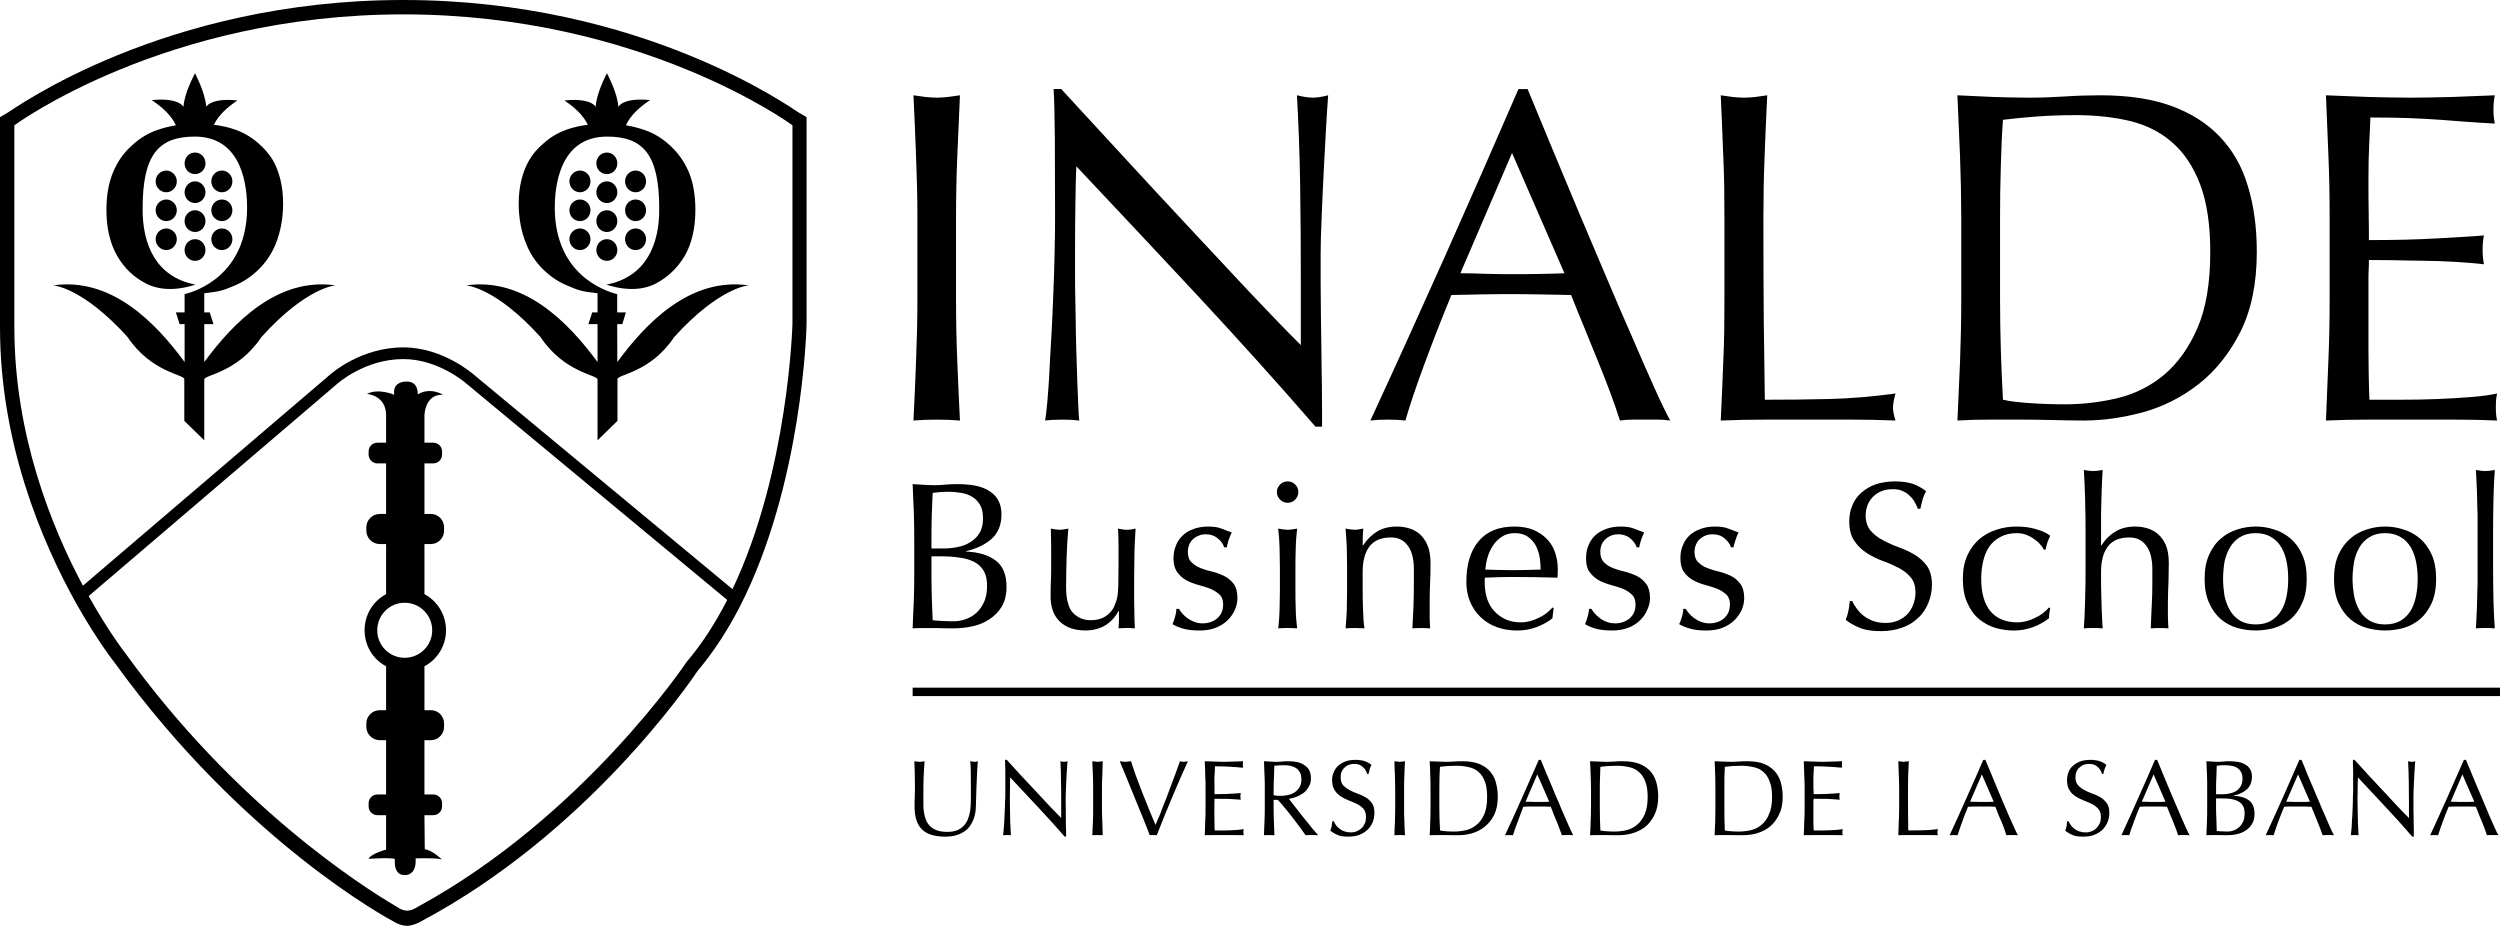
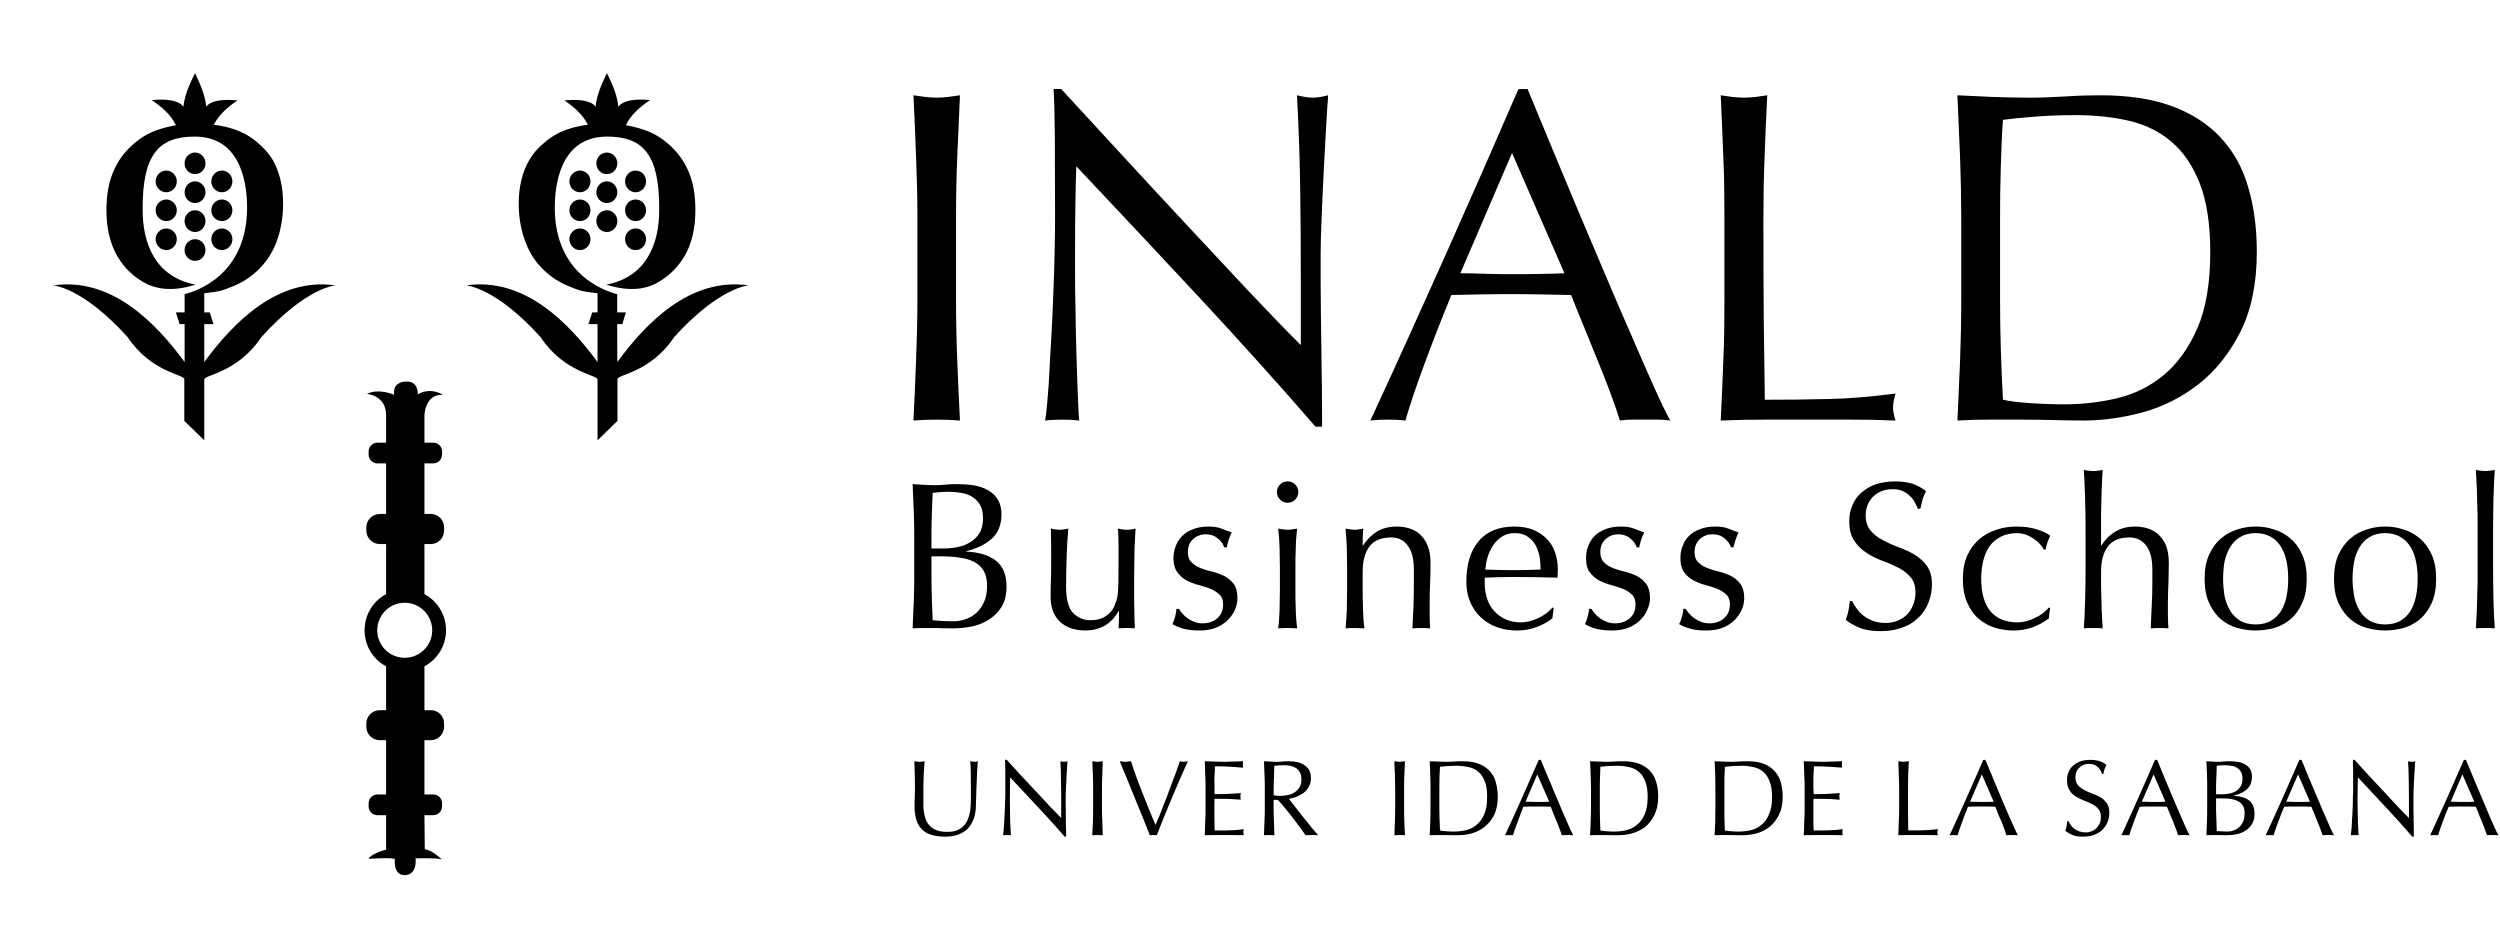
<svg xmlns="http://www.w3.org/2000/svg" version="1.1" id="Layer_1" x="0px" y="0px" width="300px" height="111.099px" viewBox="0 0 300 111.099" enable-background="new 0 0 300 111.099" xml:space="preserve">
  <g>
    <path d="M116.494,92.722c-0.016-0.665-0.021-1.132-0.072-1.374c0.109,0.021,0.192,0.034,0.269,0.037   c0.093,0.019,0.192,0.037,0.276,0.037c0.098,0,0.223-0.037,0.377-0.074c-0.024,0.311-0.04,0.654-0.082,1.069   c-0.011,0.43-0.032,0.872-0.056,1.356c-0.016,0.476-0.053,0.965-0.053,1.467c-0.016,0.505-0.032,0.994-0.048,1.481   c0,0.561-0.093,1.079-0.263,1.542c-0.168,0.457-0.401,0.835-0.702,1.169c-0.316,0.311-0.699,0.553-1.162,0.72   c-0.441,0.162-0.957,0.245-1.547,0.245c-1.289,0-2.233-0.293-2.804-0.882c-0.603-0.593-0.882-1.512-0.882-2.778   c0-0.404,0-0.758,0.026-1.074c0.011-0.308,0.024-0.643,0.024-0.968c0-0.728-0.013-1.364-0.024-1.919   c-0.021-0.564-0.026-1.034-0.053-1.427c0.103,0.021,0.207,0.034,0.348,0.037c0.114,0.019,0.223,0.037,0.332,0.037   c0.088,0,0.181-0.019,0.279-0.037c0.09-0.003,0.178-0.016,0.276-0.037c-0.016,0.186-0.032,0.433-0.056,0.742   c-0.005,0.3-0.032,0.651-0.058,1.031c0,0.407-0.026,0.816-0.032,1.276v1.38v0.92c0.005,0.314,0.032,0.614,0.09,0.912   c0.056,0.308,0.144,0.582,0.252,0.85c0.114,0.274,0.287,0.508,0.505,0.718c0.207,0.194,0.476,0.359,0.814,0.476   c0.314,0.109,0.723,0.173,1.215,0.173c0.468,0,0.864-0.074,1.191-0.202c0.322-0.151,0.585-0.314,0.787-0.545   c0.21-0.228,0.37-0.484,0.484-0.771c0.114-0.306,0.207-0.606,0.26-0.917c0.045-0.327,0.072-0.648,0.088-0.957   c0-0.319,0.016-0.614,0.016-0.885C116.51,94.331,116.494,93.387,116.494,92.722" />
    <path d="M124.577,96.873c-1.116-1.201-2.249-2.398-3.36-3.591c0,0.258-0.011,0.572-0.016,0.978   c-0.008,0.407-0.019,0.946-0.019,1.653c0,0.181,0,0.396,0.011,0.665c0.008,0.26,0.008,0.553,0.013,0.848   c0,0.295,0.011,0.59,0.011,0.888c0,0.306,0.021,0.569,0.037,0.843c0.011,0.247,0.016,0.478,0.032,0.672   c0,0.199,0.021,0.324,0.021,0.393c-0.157-0.003-0.293-0.013-0.447-0.013c-0.183,0-0.353,0.011-0.494,0.013   c0.027-0.072,0.032-0.237,0.061-0.481c0.027-0.228,0.043-0.502,0.064-0.827c0.011-0.327,0.037-0.672,0.056-1.047   c0.016-0.383,0.043-0.755,0.048-1.138c0.011-0.385,0.011-0.752,0.043-1.116v-0.975v-2.118c0-0.601-0.032-1.05-0.032-1.34h0.207   c0.529,0.577,1.068,1.169,1.672,1.837c0.601,0.641,1.204,1.289,1.797,1.916c0.579,0.633,1.151,1.233,1.672,1.797   c0.545,0.564,1.005,1.05,1.39,1.433V96.4c0-0.896,0-1.767-0.026-2.629c0-0.864-0.027-1.656-0.067-2.421   c0.17,0.037,0.311,0.072,0.43,0.072c0.114,0,0.228-0.034,0.42-0.072c-0.021,0.183-0.04,0.481-0.061,0.853   c-0.016,0.385-0.053,0.766-0.074,1.217c0,0.423-0.034,0.853-0.056,1.273c-0.011,0.401-0.027,0.739-0.027,0.989v0.771   c0,0.287,0,0.598,0.016,0.914v0.973c0.011,0.311,0.011,0.611,0.011,0.898c0.021,0.274,0.021,0.523,0.021,0.731v0.425h-0.173   C126.767,99.249,125.699,98.069,124.577,96.873" />
    <path d="M131.15,93.023c-0.021-0.553-0.056-1.106-0.077-1.675c0.114,0.021,0.228,0.034,0.322,0.037   c0.098,0.019,0.197,0.034,0.3,0.034c0.12,0,0.213-0.016,0.306-0.034c0.12-0.003,0.213-0.016,0.327-0.037   c-0.005,0.569-0.045,1.121-0.05,1.675c-0.032,0.545-0.043,1.092-0.043,1.672v2.228c0,0.564,0.011,1.121,0.043,1.672   c0.005,0.561,0.045,1.098,0.05,1.627c-0.197-0.003-0.399-0.013-0.633-0.013c-0.228,0-0.436,0.011-0.622,0.013   c0.021-0.529,0.056-1.066,0.077-1.627c0.021-0.55,0.026-1.108,0.026-1.672v-2.228C131.176,94.116,131.171,93.568,131.15,93.023" />
    <path d="M137.255,98.397c-0.295-0.725-0.603-1.475-0.93-2.27c-0.322-0.787-0.648-1.592-0.986-2.43   c-0.332-0.824-0.675-1.608-0.97-2.347c0.114,0.019,0.228,0.032,0.332,0.034c0.12,0.019,0.25,0.037,0.322,0.037   c0.109,0,0.234-0.019,0.348-0.037c0.098-0.003,0.207-0.016,0.353-0.034c0.175,0.566,0.383,1.169,0.601,1.786   c0.234,0.624,0.489,1.26,0.728,1.916c0.255,0.63,0.518,1.292,0.784,1.962c0.274,0.656,0.54,1.326,0.824,1.969   c0.146-0.348,0.322-0.744,0.51-1.186c0.154-0.433,0.353-0.877,0.518-1.356c0.218-0.465,0.375-0.941,0.555-1.425   c0.192-0.484,0.359-0.965,0.524-1.406c0.168-0.444,0.338-0.872,0.468-1.263c0.125-0.388,0.255-0.718,0.353-0.999   c0.181,0.034,0.332,0.072,0.468,0.072c0.144,0,0.295-0.037,0.486-0.072c-0.67,1.496-1.324,2.99-1.94,4.46   c-0.619,1.459-1.215,2.95-1.786,4.412c-0.125-0.003-0.271-0.013-0.42-0.013c-0.173,0-0.322,0.011-0.425,0.013   C137.773,99.71,137.526,99.099,137.255,98.397" />
    <path d="M144.627,92.997c-0.005-0.55-0.032-1.095-0.056-1.648c0.394,0.021,0.763,0.034,1.156,0.037   c0.385,0.016,0.773,0.034,1.159,0.034c0.393,0,0.773-0.019,1.167-0.034c0.364-0.003,0.728-0.016,1.121-0.037   c-0.005,0.12-0.037,0.252-0.037,0.391c0,0.12,0.032,0.25,0.037,0.377c-0.266-0.003-0.518-0.029-0.758-0.056   c-0.207-0.005-0.452-0.024-0.702-0.045c-0.269-0.016-0.55-0.027-0.84-0.043c-0.316-0.016-0.67-0.016-1.082-0.016   c-0.008,0.274-0.024,0.54-0.024,0.781c-0.026,0.25-0.043,0.542-0.043,0.856c0,0.327,0.016,0.665,0.016,0.981v0.725   c0.375,0,0.712,0,1.029-0.013c0.295,0,0.585-0.008,0.835-0.034c0.234-0.013,0.463-0.021,0.68-0.037   c0.207-0.011,0.399-0.026,0.611-0.05c-0.045,0.136-0.045,0.282-0.045,0.417c0,0.114,0,0.255,0.045,0.383   c-0.242-0.026-0.486-0.048-0.787-0.058c-0.324-0.024-0.614-0.04-0.898-0.04c-0.308-0.008-0.577-0.008-0.832-0.008   c-0.269-0.011-0.486-0.011-0.638-0.011v0.245c0,0.101-0.016,0.21-0.016,0.343v0.5v0.784c0,0.476,0.016,0.898,0.016,1.21   c0,0.324,0,0.558,0.026,0.723h0.893c0.327,0,0.654,0,0.965-0.019c0.311-0.008,0.611-0.032,0.898-0.048   c0.255-0.032,0.513-0.053,0.715-0.098c-0.005,0.061-0.029,0.133-0.029,0.202v0.199c0,0.138,0.024,0.26,0.029,0.332   c-0.388-0.003-0.758-0.013-1.167-0.013h-1.154h-1.177c-0.38,0-0.773,0.011-1.172,0.013c0.024-0.555,0.05-1.095,0.056-1.637   c0.043-0.558,0.043-1.106,0.043-1.675v-2.217C144.669,94.109,144.669,93.561,144.627,92.997" />
    <path d="M151.743,93.023c-0.034-0.553-0.04-1.106-0.061-1.675c0.239,0.021,0.492,0.034,0.72,0.037   c0.25,0.019,0.495,0.037,0.739,0.037c0.252,0,0.508-0.019,0.742-0.04c0.255-0.032,0.505-0.034,0.731-0.034   c0.37,0,0.718,0.034,1.044,0.096c0.322,0.077,0.611,0.189,0.85,0.359c0.245,0.157,0.452,0.353,0.598,0.614   c0.13,0.263,0.207,0.579,0.207,0.981c0,0.407-0.098,0.763-0.29,1.061c-0.178,0.3-0.391,0.55-0.665,0.744   c-0.266,0.186-0.561,0.329-0.853,0.439c-0.322,0.103-0.59,0.183-0.84,0.221c0.093,0.12,0.239,0.306,0.42,0.537   c0.183,0.242,0.385,0.497,0.603,0.768c0.228,0.274,0.457,0.571,0.694,0.888c0.25,0.298,0.484,0.588,0.707,0.867   c0.223,0.284,0.415,0.547,0.627,0.771c0.204,0.231,0.353,0.412,0.478,0.529c-0.13-0.003-0.26-0.013-0.383-0.013h-0.391h-0.364   c-0.127,0-0.274,0.011-0.388,0.013c-0.13-0.17-0.311-0.457-0.577-0.816c-0.279-0.353-0.571-0.736-0.877-1.159   c-0.311-0.415-0.638-0.821-0.981-1.231c-0.322-0.417-0.624-0.752-0.909-1.037h-0.492v0.944c0,0.564,0.019,1.122,0.04,1.672   c0.021,0.561,0.043,1.098,0.058,1.627c-0.183-0.003-0.401-0.013-0.63-0.013c-0.223,0-0.43,0.011-0.622,0.013   c0.021-0.529,0.026-1.066,0.061-1.627c0.027-0.55,0.037-1.108,0.037-1.672v-2.228C151.78,94.116,151.77,93.568,151.743,93.023    M153.224,95.484c0.157,0,0.306,0.019,0.489,0.019c0.247,0,0.55-0.037,0.829-0.098c0.295-0.05,0.55-0.165,0.79-0.308   c0.245-0.165,0.441-0.364,0.598-0.609c0.17-0.255,0.237-0.571,0.237-0.96c0-0.34-0.05-0.624-0.181-0.843   c-0.13-0.223-0.279-0.399-0.478-0.529c-0.197-0.12-0.42-0.197-0.643-0.255c-0.25-0.05-0.463-0.072-0.71-0.072   c-0.271,0-0.542,0-0.734,0.021c-0.197,0.011-0.367,0.034-0.502,0.04c-0.021,0.465-0.032,0.944-0.043,1.406   c-0.021,0.465-0.04,0.944-0.04,1.398v0.736C152.953,95.45,153.088,95.477,153.224,95.484" />
-     <path d="M160.315,99.012c0.103,0.165,0.26,0.311,0.436,0.439c0.168,0.13,0.343,0.239,0.582,0.311   c0.213,0.08,0.468,0.127,0.742,0.127c0.295,0,0.545-0.053,0.768-0.149c0.218-0.103,0.425-0.234,0.588-0.401   c0.165-0.162,0.279-0.375,0.377-0.588c0.09-0.226,0.109-0.489,0.109-0.736c0-0.393-0.093-0.707-0.29-0.941   c-0.197-0.239-0.457-0.425-0.758-0.582c-0.306-0.154-0.638-0.293-0.975-0.423c-0.348-0.127-0.686-0.3-0.975-0.486   c-0.308-0.194-0.55-0.436-0.755-0.747c-0.192-0.298-0.311-0.72-0.311-1.212c0-0.37,0.064-0.696,0.213-0.986   c0.109-0.3,0.303-0.564,0.545-0.776c0.25-0.204,0.55-0.394,0.893-0.51c0.332-0.114,0.728-0.17,1.159-0.17   c0.399,0,0.768,0.051,1.079,0.146c0.282,0.098,0.571,0.252,0.837,0.457c-0.085,0.138-0.146,0.306-0.204,0.465   c-0.05,0.168-0.098,0.364-0.149,0.622h-0.162c-0.04-0.117-0.088-0.258-0.165-0.383c-0.074-0.151-0.162-0.279-0.303-0.399   c-0.122-0.13-0.269-0.228-0.447-0.311c-0.165-0.072-0.388-0.114-0.617-0.114c-0.25,0-0.457,0.034-0.67,0.109   c-0.197,0.088-0.38,0.186-0.513,0.34c-0.162,0.127-0.271,0.303-0.359,0.499c-0.082,0.197-0.109,0.417-0.109,0.641   c0,0.407,0.088,0.725,0.279,0.962c0.218,0.234,0.478,0.42,0.763,0.588c0.298,0.157,0.635,0.3,0.973,0.428   c0.353,0.125,0.68,0.274,0.986,0.449c0.3,0.186,0.55,0.423,0.758,0.704c0.191,0.284,0.29,0.667,0.29,1.138   c0,0.399-0.072,0.781-0.202,1.127c-0.149,0.356-0.353,0.659-0.638,0.93c-0.266,0.25-0.593,0.457-0.975,0.603   c-0.407,0.154-0.843,0.213-1.34,0.213c-0.545,0-0.97-0.058-1.297-0.213c-0.332-0.146-0.624-0.322-0.837-0.492   c0.064-0.189,0.136-0.383,0.151-0.521c0.029-0.165,0.061-0.385,0.098-0.627h0.154C160.102,98.698,160.211,98.852,160.315,99.012" />
    <path d="M167.391,93.023c-0.027-0.553-0.056-1.106-0.061-1.675c0.103,0.021,0.213,0.034,0.327,0.037   c0.082,0.019,0.197,0.034,0.295,0.034c0.114,0,0.218-0.016,0.311-0.034c0.103-0.003,0.213-0.016,0.338-0.037   c-0.032,0.569-0.067,1.121-0.077,1.675c-0.032,0.545-0.032,1.092-0.032,1.672v2.228c0,0.564,0,1.121,0.032,1.672   c0.011,0.561,0.045,1.098,0.077,1.627c-0.218-0.003-0.425-0.013-0.648-0.013c-0.213,0-0.425,0.011-0.622,0.013   c0.005-0.529,0.034-1.066,0.061-1.627c0.021-0.55,0.032-1.108,0.032-1.672v-2.228C167.423,94.116,167.412,93.568,167.391,93.023" />
    <path d="M171.628,93.024c-0.011-0.553-0.027-1.106-0.069-1.675c0.338,0.021,0.654,0.034,0.981,0.037   c0.319,0.016,0.63,0.034,0.968,0.034c0.322,0,0.659-0.019,0.981-0.037c0.311-0.032,0.633-0.034,0.97-0.034   c0.763,0,1.412,0.088,1.943,0.284c0.555,0.21,0.991,0.497,1.337,0.864c0.327,0.359,0.598,0.797,0.749,1.326   c0.149,0.55,0.247,1.13,0.247,1.797c0,0.872-0.154,1.587-0.441,2.18c-0.306,0.595-0.694,1.068-1.167,1.438   c-0.452,0.356-0.954,0.601-1.51,0.766c-0.542,0.149-1.082,0.218-1.595,0.218c-0.276,0-0.582,0-0.856-0.003   c-0.308-0.011-0.577-0.011-0.861-0.011h-0.869c-0.29,0-0.579,0.011-0.877,0.013c0.043-0.529,0.058-1.068,0.069-1.627   c0.029-0.55,0.034-1.108,0.034-1.672v-2.228C171.662,94.117,171.657,93.569,171.628,93.024 M172.805,99.653   c0.17,0.045,0.436,0.077,0.725,0.096c0.319,0.029,0.635,0.037,0.968,0.037c0.471,0,0.938-0.056,1.422-0.165   c0.468-0.117,0.893-0.314,1.26-0.638c0.385-0.303,0.691-0.736,0.93-1.27c0.239-0.54,0.343-1.231,0.343-2.092   c0-0.755-0.072-1.361-0.271-1.842c-0.181-0.492-0.441-0.872-0.758-1.143c-0.316-0.29-0.704-0.478-1.162-0.577   c-0.447-0.101-0.93-0.168-1.475-0.168c-0.377,0-0.758,0.016-1.074,0.032c-0.332,0.034-0.648,0.061-0.909,0.093   c-0.037,0.415-0.056,0.85-0.067,1.313c0,0.441-0.016,0.912-0.016,1.366v2.228C172.723,97.859,172.75,98.76,172.805,99.653" />
    <path d="M188.789,100.222c-0.12-0.003-0.239-0.013-0.348-0.013h-0.34h-0.343c-0.109,0-0.228,0.011-0.338,0.013   c-0.069-0.194-0.141-0.436-0.255-0.718c-0.098-0.266-0.228-0.574-0.338-0.869c-0.13-0.3-0.25-0.619-0.393-0.933   c-0.109-0.314-0.239-0.627-0.348-0.893c-0.276-0.013-0.555-0.013-0.848-0.029h-0.85h-0.795c-0.245,0.016-0.508,0.016-0.795,0.029   c-0.252,0.67-0.492,1.305-0.715,1.909c-0.234,0.606-0.415,1.111-0.524,1.505c-0.141-0.003-0.303-0.013-0.468-0.013   c-0.168,0-0.338,0.011-0.489,0.013c0.707-1.505,1.377-3.009,2.047-4.497c0.665-1.481,1.329-3.003,2.004-4.545h0.239   c0.202,0.5,0.43,1.039,0.672,1.627c0.245,0.585,0.495,1.159,0.749,1.762c0.223,0.593,0.486,1.175,0.752,1.77   c0.234,0.585,0.463,1.14,0.691,1.632c0.223,0.51,0.425,0.949,0.595,1.353C188.537,99.709,188.669,100.028,188.789,100.222    M183.064,96.206c0.228,0,0.447,0.005,0.691,0.011c0.252,0.019,0.481,0.019,0.704,0.019h0.718c0.245-0.019,0.473-0.019,0.731-0.029   l-1.438-3.277L183.064,96.206z" />
    <path d="M190.878,93.024c-0.016-0.553-0.032-1.106-0.074-1.675c0.348,0.021,0.665,0.034,0.97,0.037   c0.353,0.016,0.67,0.034,0.989,0.034c0.327,0,0.659-0.019,0.986-0.037c0.327-0.032,0.643-0.034,0.965-0.034   c0.758,0,1.401,0.088,1.951,0.284c0.534,0.21,0.981,0.497,1.334,0.864c0.332,0.359,0.577,0.797,0.744,1.326   c0.165,0.55,0.242,1.13,0.242,1.797c0,0.872-0.159,1.587-0.457,2.18c-0.29,0.595-0.667,1.068-1.114,1.438   c-0.478,0.356-0.994,0.601-1.547,0.766c-0.553,0.149-1.082,0.218-1.595,0.218c-0.306,0-0.588,0-0.867-0.003   c-0.293-0.011-0.577-0.011-0.853-0.011h-0.872c-0.284,0-0.566,0.011-0.877,0.013c0.043-0.529,0.058-1.068,0.074-1.627   c0.019-0.55,0.045-1.108,0.045-1.672v-2.228C190.923,94.117,190.896,93.569,190.878,93.024 M192.045,99.653   c0.186,0.045,0.425,0.077,0.742,0.096c0.311,0.029,0.635,0.037,0.962,0.037c0.46,0,0.954-0.056,1.417-0.165   c0.473-0.117,0.904-0.314,1.265-0.638c0.385-0.303,0.696-0.736,0.936-1.27c0.228-0.54,0.353-1.231,0.353-2.092   c0-0.755-0.098-1.361-0.287-1.842c-0.175-0.492-0.441-0.872-0.768-1.143c-0.316-0.29-0.699-0.478-1.145-0.577   c-0.447-0.101-0.941-0.168-1.475-0.168c-0.391,0-0.736,0.016-1.085,0.032c-0.338,0.034-0.635,0.061-0.914,0.093   c-0.011,0.415-0.021,0.85-0.043,1.313c-0.024,0.441-0.024,0.912-0.024,1.366v2.228C191.979,97.859,192.002,98.76,192.045,99.653" />
    <path d="M205.827,93.024c-0.019-0.553-0.05-1.106-0.072-1.675c0.316,0.021,0.643,0.034,0.97,0.037   c0.322,0.016,0.648,0.034,0.975,0.034c0.319,0,0.651-0.019,0.973-0.037c0.327-0.032,0.659-0.034,0.975-0.034   c0.773,0,1.433,0.088,1.951,0.284c0.545,0.21,0.973,0.497,1.318,0.864c0.338,0.359,0.598,0.797,0.763,1.326   c0.151,0.55,0.245,1.13,0.245,1.797c0,0.872-0.154,1.587-0.463,2.18c-0.295,0.595-0.672,1.068-1.135,1.438   c-0.452,0.356-0.962,0.601-1.523,0.766c-0.55,0.149-1.095,0.218-1.603,0.218c-0.29,0-0.577,0-0.85-0.003   c-0.298-0.011-0.588-0.011-0.872-0.011h-0.853c-0.29,0-0.588,0.011-0.872,0.013c0.021-0.529,0.053-1.068,0.072-1.627   c0.005-0.55,0.021-1.108,0.021-1.672v-2.228C205.848,94.117,205.832,93.569,205.827,93.024 M206.981,99.653   c0.186,0.045,0.43,0.077,0.747,0.096c0.306,0.029,0.624,0.037,0.946,0.037c0.481,0,0.949-0.056,1.438-0.165   c0.457-0.117,0.893-0.314,1.255-0.638c0.385-0.303,0.702-0.736,0.909-1.27c0.26-0.54,0.37-1.231,0.37-2.092   c0-0.755-0.093-1.361-0.287-1.842c-0.186-0.492-0.42-0.872-0.752-1.143c-0.306-0.29-0.715-0.478-1.156-0.577   c-0.452-0.101-0.936-0.168-1.47-0.168c-0.391,0-0.747,0.016-1.1,0.032c-0.322,0.034-0.627,0.061-0.898,0.093   c-0.011,0.415-0.027,0.85-0.053,1.313c-0.003,0.441-0.003,0.912-0.003,1.366v2.228C206.925,97.859,206.927,98.76,206.981,99.653" />
    <path d="M216.507,92.997c-0.005-0.55-0.032-1.095-0.056-1.648c0.383,0.021,0.768,0.034,1.151,0.037   c0.38,0.016,0.768,0.034,1.154,0.034c0.404,0,0.773-0.019,1.156-0.034c0.37-0.003,0.763-0.016,1.143-0.037   c-0.027,0.12-0.027,0.252-0.027,0.391c0,0.12,0,0.25,0.027,0.377c-0.271-0.003-0.513-0.029-0.742-0.056   c-0.228-0.005-0.478-0.024-0.723-0.045c-0.263-0.016-0.55-0.027-0.85-0.043c-0.293-0.016-0.648-0.016-1.068-0.016   c-0.021,0.274-0.021,0.54-0.037,0.781c-0.027,0.25-0.027,0.542-0.027,0.856v0.981c0.027,0.327,0.027,0.571,0.027,0.725   c0.364,0,0.71,0,1.023-0.013c0.295,0,0.54-0.008,0.808-0.034c0.26-0.013,0.489-0.021,0.702-0.037   c0.207-0.011,0.409-0.026,0.603-0.05c-0.043,0.136-0.043,0.282-0.043,0.417c0,0.114,0,0.255,0.043,0.383   c-0.228-0.026-0.494-0.048-0.784-0.058c-0.314-0.024-0.593-0.04-0.898-0.04c-0.303-0.008-0.577-0.008-0.826-0.008   c-0.279-0.011-0.478-0.011-0.627-0.011c0,0.074,0,0.162-0.027,0.245v0.343v0.5v0.784v1.21c0.027,0.324,0.027,0.558,0.027,0.723   h0.914c0.322,0,0.638,0,0.96-0.019c0.311-0.008,0.6-0.032,0.882-0.048c0.284-0.032,0.529-0.053,0.747-0.098   c-0.016,0.061-0.045,0.133-0.045,0.202c-0.011,0.072-0.011,0.138-0.011,0.199c0,0.138,0.011,0.26,0.056,0.332   c-0.409-0.003-0.784-0.013-1.162-0.013h-1.191h-1.151c-0.409,0-0.784,0.011-1.183,0.013c0.024-0.555,0.05-1.095,0.056-1.637   c0.043-0.558,0.048-1.106,0.048-1.675v-2.217C216.555,94.109,216.549,93.561,216.507,92.997" />
    <path d="M227.855,93.023c-0.016-0.553-0.048-1.106-0.056-1.675c0.103,0.021,0.213,0.034,0.316,0.037   c0.114,0.019,0.197,0.034,0.3,0.034s0.207-0.016,0.311-0.034c0.109-0.003,0.202-0.016,0.332-0.037   c-0.026,0.569-0.05,1.121-0.077,1.675c-0.016,0.545-0.021,1.092-0.021,1.672c0,1.082,0,2.031,0.005,2.828   c0.016,0.79,0.016,1.494,0.026,2.129c0.606,0,1.199,0,1.754-0.019c0.571-0.008,1.167-0.053,1.808-0.144   c-0.043,0.146-0.064,0.274-0.064,0.372c0,0.12,0.021,0.231,0.064,0.359c-0.391-0.003-0.784-0.013-1.191-0.013h-1.172h-1.21   c-0.391,0-0.784,0.011-1.183,0.013c0.008-0.529,0.04-1.066,0.056-1.627c0.026-0.55,0.048-1.108,0.048-1.672v-2.228   C227.903,94.116,227.882,93.568,227.855,93.023" />
    <path d="M242.141,100.222c-0.13-0.003-0.228-0.013-0.353-0.013h-0.346h-0.343c-0.093,0-0.207,0.011-0.343,0.013   c-0.058-0.194-0.136-0.436-0.228-0.718c-0.109-0.266-0.223-0.574-0.332-0.869c-0.157-0.3-0.266-0.619-0.409-0.933   c-0.101-0.314-0.245-0.627-0.348-0.893c-0.276-0.013-0.555-0.013-0.848-0.029h-0.85h-0.784c-0.266,0.016-0.518,0.016-0.795,0.029   c-0.279,0.67-0.523,1.305-0.736,1.909c-0.223,0.606-0.391,1.111-0.513,1.505c-0.141-0.003-0.303-0.013-0.468-0.013   c-0.194,0-0.348,0.011-0.489,0.013c0.707-1.505,1.377-3.009,2.036-4.497c0.675-1.481,1.329-3.003,2.004-4.545h0.245   c0.221,0.5,0.441,1.039,0.683,1.627c0.239,0.585,0.478,1.159,0.728,1.762c0.25,0.593,0.497,1.175,0.747,1.77   c0.255,0.585,0.494,1.14,0.702,1.632c0.228,0.51,0.42,0.949,0.611,1.353C241.883,99.709,242.022,100.028,242.141,100.222    M236.411,96.206c0.223,0,0.463,0.005,0.691,0.011c0.25,0.019,0.476,0.019,0.704,0.019h0.718c0.255-0.019,0.492-0.019,0.72-0.029   l-1.422-3.277L236.411,96.206z" />
    <path d="M248.491,99.012c0.103,0.165,0.271,0.311,0.425,0.439c0.173,0.13,0.359,0.239,0.588,0.311   c0.228,0.08,0.492,0.127,0.763,0.127c0.279,0,0.529-0.053,0.773-0.149c0.223-0.103,0.42-0.234,0.571-0.401   c0.154-0.162,0.263-0.375,0.383-0.588c0.08-0.226,0.114-0.489,0.114-0.736c0-0.393-0.103-0.707-0.306-0.941   c-0.202-0.239-0.452-0.425-0.752-0.582c-0.311-0.154-0.638-0.293-0.97-0.423c-0.348-0.127-0.665-0.3-0.978-0.486   c-0.311-0.194-0.579-0.436-0.752-0.747c-0.213-0.298-0.306-0.72-0.306-1.212c0-0.37,0.058-0.696,0.192-0.986   c0.114-0.3,0.287-0.564,0.555-0.776c0.245-0.204,0.555-0.394,0.888-0.51c0.343-0.114,0.734-0.17,1.169-0.17   c0.399,0,0.763,0.051,1.074,0.146c0.3,0.098,0.588,0.252,0.84,0.457c-0.067,0.138-0.138,0.306-0.197,0.465   c-0.05,0.168-0.13,0.364-0.159,0.622h-0.157c-0.043-0.117-0.098-0.258-0.159-0.383c-0.085-0.151-0.194-0.279-0.303-0.399   c-0.136-0.13-0.279-0.228-0.452-0.311c-0.159-0.072-0.362-0.114-0.633-0.114c-0.239,0-0.447,0.034-0.665,0.109   c-0.197,0.088-0.359,0.186-0.508,0.34c-0.173,0.127-0.293,0.303-0.353,0.499c-0.088,0.197-0.125,0.417-0.125,0.641   c0,0.407,0.093,0.725,0.306,0.962c0.197,0.234,0.447,0.42,0.758,0.588c0.287,0.157,0.614,0.3,0.968,0.428   c0.356,0.125,0.683,0.274,0.991,0.449c0.295,0.186,0.529,0.423,0.742,0.704c0.197,0.284,0.306,0.667,0.306,1.138   c0,0.399-0.077,0.781-0.218,1.127c-0.141,0.356-0.348,0.659-0.622,0.93c-0.276,0.25-0.598,0.457-0.981,0.603   c-0.401,0.154-0.848,0.213-1.356,0.213c-0.529,0-0.96-0.058-1.279-0.213c-0.346-0.146-0.622-0.322-0.84-0.492   c0.072-0.189,0.125-0.383,0.157-0.521c0.013-0.165,0.061-0.385,0.077-0.627h0.154C248.289,98.698,248.393,98.852,248.491,99.012" />
    <path d="M262.751,100.222c-0.13-0.003-0.228-0.013-0.348-0.013h-0.351h-0.338c-0.101,0-0.223,0.011-0.348,0.013   c-0.058-0.194-0.125-0.436-0.239-0.718c-0.098-0.266-0.218-0.574-0.338-0.869c-0.135-0.3-0.266-0.619-0.391-0.933   c-0.127-0.314-0.247-0.627-0.362-0.893c-0.276-0.013-0.55-0.013-0.837-0.029h-0.861h-0.784c-0.25,0.016-0.508,0.016-0.779,0.029   c-0.284,0.67-0.529,1.305-0.747,1.909c-0.223,0.606-0.409,1.111-0.51,1.505c-0.144-0.003-0.306-0.013-0.465-0.013   c-0.194,0-0.348,0.011-0.484,0.013c0.707-1.505,1.377-3.009,2.036-4.497c0.659-1.481,1.34-3.003,1.999-4.545h0.258   c0.194,0.5,0.423,1.039,0.665,1.627c0.234,0.585,0.484,1.159,0.734,1.762c0.252,0.593,0.502,1.175,0.747,1.77   c0.26,0.585,0.484,1.14,0.707,1.632c0.228,0.51,0.425,0.949,0.59,1.353C262.483,99.709,262.637,100.028,262.751,100.222    M257.016,96.206c0.228,0,0.463,0.005,0.702,0.011c0.242,0.019,0.465,0.019,0.699,0.019h0.707c0.26-0.019,0.494-0.019,0.731-0.029   l-1.422-3.277L257.016,96.206z" />
    <path d="M264.838,92.998c-0.021-0.55-0.04-1.095-0.067-1.648c0.228,0.021,0.463,0.034,0.696,0.034   c0.226,0.019,0.447,0.037,0.672,0.037c0.223,0,0.457-0.019,0.68-0.037c0.239-0.032,0.452-0.034,0.686-0.034   c0.38,0,0.734,0.021,1.055,0.085c0.322,0.045,0.627,0.146,0.85,0.298c0.255,0.144,0.463,0.329,0.6,0.566   c0.151,0.242,0.223,0.547,0.223,0.901c0,0.643-0.207,1.145-0.595,1.507c-0.396,0.362-0.925,0.619-1.579,0.76v0.034   c0.768,0.029,1.377,0.207,1.823,0.55c0.447,0.332,0.659,0.874,0.659,1.616c0,0.478-0.093,0.888-0.298,1.207   c-0.191,0.332-0.454,0.595-0.779,0.792c-0.311,0.215-0.67,0.359-1.058,0.439c-0.38,0.088-0.758,0.117-1.138,0.117   c-0.202,0-0.42,0-0.627-0.003c-0.213-0.011-0.404-0.011-0.614-0.011h-0.638c-0.213,0-0.409,0.011-0.622,0.013   c0.026-0.555,0.045-1.095,0.067-1.637c0.027-0.558,0.027-1.108,0.027-1.675v-2.217C264.865,94.109,264.865,93.561,264.838,92.998    M267.518,95.225c0.311-0.058,0.577-0.162,0.816-0.298c0.228-0.151,0.404-0.346,0.55-0.579c0.138-0.231,0.213-0.526,0.213-0.896   c0-0.353-0.058-0.633-0.197-0.843c-0.114-0.221-0.287-0.377-0.489-0.492c-0.186-0.117-0.415-0.194-0.675-0.226   c-0.245-0.043-0.489-0.064-0.742-0.064c-0.223,0-0.412,0-0.566,0.021c-0.162,0.011-0.287,0.034-0.42,0.043   c-0.016,0.407-0.021,0.829-0.037,1.223c-0.016,0.412-0.043,0.808-0.043,1.231v0.968h0.702   C266.919,95.313,267.233,95.289,267.518,95.225 M265.97,98.417c0.016,0.43,0.021,0.872,0.037,1.305   c0.175,0.016,0.356,0.026,0.59,0.04c0.223,0.016,0.452,0.024,0.675,0.024c0.282,0,0.555-0.048,0.805-0.149   c0.255-0.088,0.463-0.234,0.659-0.409c0.197-0.194,0.338-0.417,0.468-0.689c0.098-0.279,0.149-0.577,0.149-0.92   c0-0.37-0.05-0.683-0.197-0.909c-0.136-0.25-0.327-0.433-0.585-0.558c-0.239-0.138-0.542-0.228-0.885-0.284   c-0.356-0.045-0.752-0.058-1.172-0.058h-0.588v1.302C265.928,97.559,265.955,97.982,265.97,98.417" />
    <path d="M280.08,100.222c-0.141-0.003-0.234-0.013-0.353-0.013h-0.351h-0.327c-0.114,0-0.228,0.011-0.338,0.013   c-0.064-0.194-0.157-0.436-0.255-0.718c-0.098-0.266-0.223-0.574-0.348-0.869c-0.12-0.3-0.25-0.619-0.375-0.933   c-0.128-0.314-0.247-0.627-0.367-0.893c-0.271-0.013-0.54-0.013-0.832-0.029h-0.856h-0.79c-0.255,0.016-0.518,0.016-0.784,0.029   c-0.274,0.67-0.545,1.305-0.752,1.909c-0.228,0.606-0.394,1.111-0.513,1.505c-0.146-0.003-0.298-0.013-0.468-0.013   c-0.168,0-0.338,0.011-0.484,0.013c0.686-1.505,1.388-3.009,2.047-4.497c0.659-1.481,1.318-3.003,1.993-4.545h0.252   c0.218,0.5,0.433,1.039,0.665,1.627c0.25,0.585,0.478,1.159,0.749,1.762c0.252,0.593,0.486,1.175,0.752,1.77   c0.228,0.585,0.473,1.14,0.702,1.632c0.207,0.51,0.415,0.949,0.585,1.353C279.801,99.709,279.961,100.028,280.08,100.222    M274.344,96.206c0.207,0,0.447,0.005,0.696,0.011c0.245,0.019,0.463,0.019,0.694,0.019h0.718c0.266-0.019,0.494-0.019,0.742-0.029   l-1.427-3.277L274.344,96.206z" />
    <path d="M286.3,96.873c-1.122-1.201-2.228-2.398-3.354-3.591c-0.011,0.258-0.021,0.572-0.021,0.978   c-0.013,0.407-0.024,0.946-0.024,1.653c0,0.181,0,0.396,0.011,0.665c0.013,0.26,0.013,0.553,0.013,0.848   c0,0.295,0.011,0.59,0.021,0.888c0,0.306,0,0.569,0.032,0.843c0.011,0.247,0.016,0.478,0.026,0.672   c0.011,0.199,0.011,0.324,0.026,0.393c-0.146-0.003-0.287-0.013-0.447-0.013c-0.178,0-0.343,0.011-0.478,0.013   c0.016-0.072,0.026-0.237,0.045-0.481c0.043-0.228,0.048-0.502,0.069-0.827c0.011-0.327,0.021-0.672,0.061-1.047   c0.021-0.383,0.021-0.755,0.048-1.138c0.021-0.385,0.021-0.752,0.021-1.116c0.029-0.359,0.029-0.686,0.029-0.975v-2.118   c-0.029-0.601-0.029-1.05-0.029-1.34h0.191c0.518,0.577,1.09,1.169,1.672,1.837c0.595,0.641,1.215,1.289,1.797,1.916   c0.579,0.633,1.145,1.233,1.666,1.797c0.534,0.564,1.002,1.05,1.401,1.433V96.4c0-0.896-0.011-1.767-0.021-2.629   c-0.021-0.864-0.032-1.656-0.088-2.421c0.165,0.037,0.322,0.072,0.436,0.072c0.109,0,0.255-0.034,0.425-0.072   c-0.037,0.183-0.04,0.481-0.056,0.853c-0.043,0.385-0.053,0.766-0.074,1.217c-0.016,0.423-0.04,0.853-0.061,1.273   c-0.021,0.401-0.021,0.739-0.021,0.989v0.771v0.914c0.021,0.316,0.021,0.648,0.021,0.973c0,0.311,0,0.611,0.021,0.898v0.731v0.425   h-0.194C288.485,99.249,287.427,98.069,286.3,96.873" />
    <path d="M299.813,100.222c-0.138-0.003-0.252-0.013-0.367-0.013h-0.332h-0.353c-0.093,0-0.207,0.011-0.332,0.013   c-0.069-0.194-0.13-0.436-0.25-0.718c-0.103-0.266-0.207-0.574-0.338-0.869c-0.114-0.3-0.245-0.619-0.388-0.933   c-0.109-0.314-0.234-0.627-0.359-0.893c-0.266-0.013-0.54-0.013-0.821-0.029h-0.861h-0.79c-0.269,0.016-0.523,0.016-0.784,0.029   c-0.284,0.67-0.54,1.305-0.752,1.909c-0.228,0.606-0.383,1.111-0.513,1.505c-0.136-0.003-0.298-0.013-0.473-0.013   c-0.181,0-0.338,0.011-0.478,0.013c0.691-1.505,1.382-3.009,2.041-4.497c0.654-1.481,1.335-3.003,2.004-4.545h0.245   c0.207,0.5,0.436,1.039,0.678,1.627c0.239,0.585,0.468,1.159,0.739,1.762c0.245,0.593,0.486,1.175,0.747,1.77   c0.239,0.585,0.478,1.14,0.686,1.632c0.234,0.51,0.425,0.949,0.6,1.353C299.539,99.709,299.682,100.028,299.813,100.222    M294.087,96.206c0.213,0,0.436,0.005,0.686,0.011c0.25,0.019,0.486,0.019,0.699,0.019h0.728c0.234-0.019,0.473-0.019,0.715-0.029   l-1.427-3.277L294.087,96.206z" />
    <path d="M109.927,18.789c-0.082-2.392-0.197-4.854-0.311-7.355c0.492,0.067,0.965,0.141,1.427,0.202   c0.452,0.04,0.898,0.085,1.361,0.085c0.447,0,0.912-0.045,1.364-0.085c0.452-0.061,0.93-0.136,1.427-0.202   c-0.117,2.501-0.228,4.963-0.322,7.355c-0.098,2.392-0.149,4.856-0.149,7.347v9.781c0,2.49,0.05,4.957,0.149,7.384   c0.093,2.424,0.204,4.809,0.322,7.163c-0.877-0.077-1.81-0.109-2.791-0.109c-0.986,0-1.916,0.032-2.788,0.109   c0.114-2.355,0.228-4.739,0.311-7.163c0.098-2.427,0.162-4.893,0.162-7.384v-9.782C110.089,23.645,110.025,21.181,109.927,18.789" />
    <path d="M143.946,35.726c-4.936-5.289-9.853-10.549-14.789-15.773c-0.043,1.05-0.08,2.48-0.106,4.261   c-0.04,1.781-0.045,4.202-0.045,7.272c0,0.795,0,1.773,0.005,2.95c0.021,1.175,0.04,2.403,0.067,3.708   c0.016,1.276,0.037,2.578,0.08,3.915c0.04,1.308,0.082,2.554,0.117,3.689c0.037,1.13,0.08,2.132,0.12,2.985   c0.027,0.84,0.08,1.43,0.114,1.731c-0.617-0.077-1.276-0.109-1.999-0.109c-0.742,0-1.449,0.032-2.092,0.109   c0.069-0.383,0.151-1.066,0.25-2.108c0.077-1.023,0.192-2.233,0.255-3.657c0.061-1.43,0.165-2.966,0.258-4.641   c0.09-1.666,0.168-3.323,0.223-4.994c0.08-1.669,0.114-3.304,0.151-4.888c0.043-1.595,0.053-3.001,0.053-4.258   c0-3.642-0.011-6.759-0.027-9.378c-0.027-2.605-0.064-4.569-0.151-5.856h0.915c2.31,2.504,4.782,5.188,7.413,8.048   c2.626,2.863,5.244,5.675,7.854,8.474c2.591,2.778,5.045,5.409,7.368,7.886c2.35,2.475,4.37,4.588,6.119,6.321v-7.705   c0-3.984-0.021-7.854-0.082-11.626c-0.061-3.772-0.202-7.315-0.38-10.648c0.779,0.189,1.403,0.287,1.927,0.287   c0.468,0,1.079-0.098,1.818-0.287c-0.069,0.821-0.146,2.073-0.245,3.745c-0.098,1.669-0.186,3.44-0.287,5.332   c-0.093,1.903-0.186,3.758-0.252,5.574c-0.08,1.823-0.12,3.28-0.12,4.375v3.407c0,1.289,0.016,2.631,0.034,4.043   c0.021,1.395,0.037,2.804,0.058,4.24c0.011,1.398,0.026,2.727,0.056,3.974c0.016,1.225,0.021,2.294,0.021,3.2v1.874h-0.79   C153.499,46.164,148.853,41.01,143.946,35.726" />
    <path d="M200.43,50.463c-0.555-0.077-1.055-0.109-1.523-0.109h-1.494H195.9c-0.486,0-0.992,0.032-1.51,0.109   c-0.269-0.867-0.633-1.922-1.085-3.152c-0.452-1.231-0.96-2.533-1.51-3.868c-0.537-1.342-1.106-2.708-1.661-4.088   c-0.571-1.374-1.121-2.708-1.6-3.955c-1.199-0.032-2.44-0.058-3.702-0.072c-1.244-0.024-2.496-0.034-3.732-0.034   c-1.188,0-2.347,0.011-3.474,0.034c-1.135,0.013-2.294,0.04-3.461,0.072c-1.215,2.958-2.31,5.771-3.293,8.439   c-0.981,2.663-1.722,4.888-2.225,6.624c-0.641-0.077-1.329-0.109-2.094-0.109c-0.779,0-1.462,0.032-2.108,0.109   c3.07-6.634,6.05-13.216,8.981-19.773c2.919-6.552,5.853-13.213,8.79-20.004h1.095c0.915,2.204,1.89,4.574,2.953,7.134   c1.071,2.559,2.15,5.151,3.24,7.762c1.095,2.61,2.19,5.196,3.293,7.767c1.095,2.589,2.121,4.976,3.102,7.195   c0.951,2.233,1.818,4.194,2.602,5.93C199.282,48.228,199.92,49.551,200.43,50.463 M175.246,32.79c0.975,0,2.009,0.027,3.057,0.067   c1.066,0.034,2.089,0.043,3.086,0.043c1.047,0,2.11,0,3.187-0.024c1.053-0.019,2.103-0.04,3.16-0.085l-6.292-14.43L175.246,32.79z" />
    <path d="M206.794,18.789c-0.098-2.392-0.181-4.854-0.306-7.355c0.492,0.067,0.965,0.141,1.417,0.202   c0.463,0.04,0.909,0.085,1.361,0.085c0.465,0,0.906-0.045,1.38-0.085c0.436-0.061,0.92-0.136,1.422-0.202   c-0.127,2.501-0.228,4.963-0.316,7.355c-0.098,2.392-0.144,4.856-0.144,7.347c0,4.776,0.013,8.917,0.045,12.415   c0.053,3.514,0.082,6.64,0.125,9.417c2.69,0,5.255-0.024,7.729-0.088c2.467-0.058,5.109-0.276,7.953-0.659   c-0.191,0.683-0.3,1.252-0.3,1.707c0,0.401,0.109,0.925,0.3,1.536c-1.743-0.077-3.487-0.109-5.236-0.109h-5.228h-5.244   c-1.696,0-3.448,0.032-5.263,0.109c0.125-2.355,0.207-4.739,0.306-7.163c0.12-2.427,0.136-4.893,0.136-7.384v-9.782   C206.929,23.645,206.913,21.181,206.794,18.789" />
    <path d="M235.205,18.788c-0.098-2.392-0.202-4.854-0.316-7.352c1.443,0.064,2.857,0.141,4.301,0.199   c1.433,0.043,2.833,0.085,4.293,0.085c1.433,0,2.865-0.056,4.288-0.144c1.427-0.096,2.839-0.141,4.303-0.141   c3.333,0,6.164,0.433,8.524,1.289c2.379,0.882,4.319,2.118,5.832,3.737c1.52,1.608,2.647,3.575,3.323,5.909   c0.71,2.329,1.063,4.955,1.063,7.865c0,3.782-0.665,6.98-1.967,9.579c-1.302,2.581-2.98,4.681-4.994,6.265   c-2.031,1.589-4.264,2.716-6.714,3.397c-2.44,0.651-4.785,0.986-7.022,0.986c-1.273,0-2.549-0.019-3.801-0.058   c-1.246-0.029-2.517-0.05-3.803-0.05h-3.817c-1.246,0-2.512,0.032-3.806,0.109c0.114-2.353,0.218-4.739,0.316-7.163   c0.09-2.427,0.141-4.893,0.141-7.381v-9.783C235.346,23.646,235.295,21.183,235.205,18.788 M240.356,47.967   c0.8,0.183,1.858,0.316,3.219,0.404c1.385,0.101,2.778,0.146,4.226,0.146c2.071,0,4.157-0.234,6.238-0.725   c2.089-0.494,3.952-1.422,5.608-2.778c1.64-1.371,2.99-3.237,4.027-5.606c1.039-2.358,1.558-5.428,1.558-9.173   c0-3.301-0.415-5.999-1.22-8.12c-0.814-2.129-1.935-3.803-3.357-5.032c-1.403-1.233-3.104-2.092-5.077-2.568   c-1.964-0.463-4.117-0.699-6.475-0.699c-1.709,0-3.312,0.058-4.766,0.17c-1.494,0.112-2.817,0.242-3.982,0.391   c-0.136,1.821-0.207,3.721-0.26,5.717c-0.067,1.988-0.088,4.003-0.088,6.039v9.784C240.008,40.009,240.138,44.028,240.356,47.967" />
-     <path d="M279.411,18.703c-0.093-2.427-0.202-4.845-0.295-7.267c1.677,0.064,3.384,0.138,5.066,0.199   c1.698,0.04,3.373,0.085,5.082,0.085c1.709,0,3.384-0.045,5.05-0.085c1.693-0.061,3.365-0.136,5.063-0.199   c-0.114,0.555-0.162,1.116-0.162,1.696c0,0.558,0.048,1.14,0.162,1.698c-1.199-0.061-2.32-0.144-3.317-0.207   c-0.997-0.088-2.068-0.168-3.179-0.245c-1.14-0.072-2.344-0.149-3.655-0.202c-1.34-0.048-2.932-0.077-4.776-0.077   c-0.056,1.207-0.098,2.366-0.154,3.466c-0.053,1.1-0.082,2.336-0.082,3.753c0,1.475,0,2.919,0.029,4.311   c0.026,1.409,0.026,2.464,0.026,3.181c1.666,0,3.158-0.013,4.492-0.053c1.318-0.032,2.538-0.088,3.644-0.146   c1.09-0.061,2.103-0.122,3.025-0.178c0.925-0.043,1.813-0.112,2.642-0.181c-0.109,0.558-0.159,1.145-0.159,1.749   c0,0.574,0.05,1.145,0.159,1.714c-0.986-0.125-2.132-0.207-3.44-0.29c-1.305-0.074-2.602-0.125-3.915-0.138   c-1.313-0.016-2.538-0.032-3.692-0.064c-1.145-0.016-2.076-0.021-2.756-0.021c0,0.329,0,0.704-0.026,1.106   c-0.029,0.401-0.029,0.893-0.029,1.51v2.204v3.418c0,2.163,0,3.926,0.029,5.337c0.026,1.401,0.048,2.456,0.09,3.19h3.966   c1.433,0,2.871-0.024,4.237-0.085c1.385-0.061,2.698-0.133,3.918-0.231c1.246-0.098,2.299-0.234,3.203-0.43   c-0.067,0.266-0.12,0.566-0.136,0.888c-0.019,0.311-0.019,0.619-0.019,0.874c0,0.614,0.056,1.1,0.154,1.481   c-1.693-0.077-3.384-0.109-5.082-0.109h-5.13h-5.175c-1.688,0-3.426,0.032-5.154,0.109c0.093-2.421,0.202-4.838,0.295-7.254   c0.103-2.395,0.146-4.851,0.146-7.349v-9.776C279.557,23.583,279.515,21.125,279.411,18.703" />
    <path d="M109.653,61.324c-0.058-1.074-0.09-2.172-0.136-3.229c0.43,0.034,0.877,0.056,1.324,0.08   c0.457,0.021,0.898,0.05,1.356,0.05c0.409,0,0.867-0.032,1.318-0.074c0.463-0.045,0.904-0.056,1.34-0.056   c0.71,0,1.406,0.048,2.039,0.151c0.648,0.114,1.21,0.311,1.693,0.598c0.484,0.266,0.888,0.648,1.156,1.111   c0.282,0.473,0.433,1.066,0.433,1.76c0,1.26-0.401,2.233-1.164,2.929c-0.795,0.71-1.821,1.196-3.078,1.494v0.048   c1.499,0.067,2.684,0.42,3.556,1.082c0.861,0.651,1.292,1.704,1.292,3.145c0,0.954-0.192,1.743-0.577,2.387   c-0.394,0.641-0.898,1.14-1.515,1.536c-0.633,0.412-1.302,0.678-2.06,0.837c-0.76,0.154-1.491,0.228-2.233,0.228   c-0.412,0-0.816,0-1.22-0.008c-0.415-0.024-0.832-0.029-1.22-0.029h-1.215c-0.412,0-0.832,0.013-1.225,0.037   c0.045-1.066,0.077-2.14,0.136-3.203c0.04-1.069,0.056-2.166,0.056-3.264v-4.338C109.709,63.493,109.693,62.392,109.653,61.324    M114.911,65.646c0.555-0.106,1.085-0.3,1.531-0.593c0.452-0.271,0.821-0.627,1.1-1.098c0.287-0.46,0.418-1.053,0.418-1.76   c0-0.689-0.125-1.236-0.375-1.648c-0.266-0.415-0.571-0.736-0.97-0.957c-0.38-0.221-0.816-0.385-1.308-0.449   c-0.484-0.082-0.968-0.13-1.465-0.13c-0.425,0-0.805,0.032-1.111,0.048c-0.287,0.024-0.571,0.05-0.811,0.082   c-0.027,0.814-0.056,1.608-0.098,2.395c-0.021,0.795-0.048,1.597-0.048,2.411v1.871h1.366   C113.728,65.819,114.318,65.773,114.911,65.646 M111.822,71.889c0.043,0.835,0.072,1.688,0.098,2.536   c0.338,0.04,0.712,0.067,1.143,0.09c0.447,0.026,0.893,0.04,1.334,0.04c0.55,0,1.063-0.09,1.563-0.282   c0.492-0.186,0.922-0.452,1.292-0.811c0.364-0.359,0.659-0.808,0.888-1.342c0.218-0.54,0.306-1.121,0.306-1.81   c0-0.72-0.114-1.305-0.377-1.762c-0.26-0.476-0.635-0.827-1.116-1.092c-0.478-0.252-1.082-0.444-1.754-0.534   c-0.675-0.106-1.43-0.162-2.281-0.162h-1.143v2.581C111.774,70.191,111.801,71.058,111.822,71.889" />
    <path d="M126.119,69.325c0.021-0.622,0.021-1.257,0.021-1.887v-1.909c-0.016-0.702-0.021-1.388-0.037-2.097   c0.415,0.09,0.779,0.141,1.055,0.141c0.269,0,0.611-0.051,1.042-0.141c-0.098,1.015-0.159,2.118-0.202,3.315   c-0.032,1.21-0.067,2.429-0.067,3.7c0,0.869,0.093,1.544,0.252,2.002c0.125,0.468,0.316,0.811,0.54,1.052   c0.234,0.26,0.537,0.489,0.888,0.657c0.348,0.178,0.8,0.269,1.279,0.269c0.702,0,1.287-0.151,1.765-0.46   c0.484-0.311,0.816-0.707,1.029-1.145c0.125-0.295,0.213-0.526,0.284-0.744c0.069-0.186,0.125-0.471,0.162-0.795   c0.04-0.346,0.056-0.795,0.072-1.364c0-0.571,0.021-1.356,0.021-2.347v-2.127c0-0.362-0.021-0.72-0.021-1.047   c-0.016-0.343-0.016-0.659-0.048-0.965c0.194,0.043,0.385,0.064,0.547,0.098c0.159,0.032,0.335,0.043,0.529,0.043   c0.181,0,0.359-0.011,0.534-0.043c0.157-0.034,0.332-0.056,0.502-0.098c-0.082,1.308-0.144,2.578-0.144,3.806   c-0.027,1.21-0.027,2.493-0.027,3.868c0,0.752,0,1.488,0.027,2.211c0,0.718,0.024,1.43,0.061,2.084   c-0.338-0.027-0.659-0.04-0.97-0.04c-0.327,0-0.659,0.013-0.991,0.04c0.016-0.144,0.016-0.284,0.032-0.471   c0-0.162,0.019-0.343,0.019-0.524v-1.09h-0.05c-0.43,0.803-1.002,1.393-1.693,1.786c-0.68,0.37-1.438,0.555-2.238,0.555   c-1.318,0-2.344-0.343-3.083-1.042c-0.752-0.696-1.138-1.701-1.138-3.02C126.071,70.712,126.087,69.936,126.119,69.325" />
    <path d="M141.875,73.613c0.181,0.207,0.38,0.399,0.627,0.577c0.255,0.175,0.526,0.327,0.832,0.439   c0.322,0.125,0.648,0.173,0.991,0.173c0.322,0,0.638-0.048,0.92-0.146c0.3-0.101,0.561-0.242,0.784-0.428   c0.226-0.192,0.415-0.417,0.553-0.715c0.125-0.279,0.194-0.606,0.194-0.986c0-0.518-0.141-0.912-0.431-1.18   c-0.316-0.282-0.675-0.51-1.1-0.696c-0.433-0.168-0.92-0.322-1.438-0.457c-0.526-0.136-1.002-0.332-1.454-0.564   c-0.43-0.242-0.795-0.569-1.09-0.981c-0.287-0.396-0.447-0.949-0.447-1.645c0-0.561,0.109-1.074,0.29-1.526   c0.181-0.476,0.452-0.88,0.811-1.21c0.338-0.348,0.784-0.59,1.302-0.79c0.518-0.194,1.121-0.293,1.791-0.293   c0.633,0,1.145,0.074,1.571,0.247c0.433,0.181,0.832,0.316,1.231,0.46c-0.133,0.25-0.252,0.555-0.383,0.93   c-0.114,0.375-0.178,0.654-0.218,0.853h-0.311c-0.13-0.412-0.391-0.768-0.784-1.082c-0.391-0.327-0.859-0.481-1.433-0.481   c-0.245,0-0.526,0.034-0.739,0.122c-0.263,0.096-0.486,0.213-0.699,0.391c-0.199,0.162-0.37,0.375-0.5,0.638   c-0.13,0.287-0.202,0.593-0.202,0.973c0,0.532,0.141,0.96,0.436,1.233c0.3,0.303,0.675,0.54,1.1,0.704   c0.43,0.173,0.904,0.319,1.438,0.433c0.51,0.133,0.991,0.316,1.422,0.529c0.447,0.226,0.816,0.553,1.121,0.949   c0.282,0.399,0.43,0.973,0.43,1.677c0,0.489-0.104,0.962-0.311,1.436c-0.218,0.473-0.513,0.89-0.904,1.27   c-0.404,0.377-0.883,0.675-1.438,0.885c-0.545,0.202-1.172,0.306-1.879,0.306c-0.773,0-1.438-0.069-1.962-0.218   c-0.51-0.141-0.941-0.327-1.297-0.545c0.103-0.21,0.197-0.505,0.311-0.885c0.109-0.37,0.154-0.694,0.154-0.944h0.322   C141.58,73.233,141.694,73.419,141.875,73.613" />
    <path d="M153.612,58.143c0.255-0.252,0.542-0.375,0.915-0.375c0.338,0,0.654,0.122,0.898,0.375c0.239,0.25,0.375,0.558,0.375,0.901   c0,0.359-0.136,0.662-0.375,0.912c-0.245,0.25-0.561,0.377-0.898,0.377c-0.372,0-0.659-0.127-0.915-0.377   c-0.252-0.25-0.388-0.553-0.388-0.912C153.224,58.701,153.359,58.393,153.612,58.143 M153.551,65.774   c-0.027-0.848-0.077-1.624-0.17-2.342c0.46,0.09,0.856,0.141,1.145,0.141c0.271,0,0.659-0.05,1.132-0.141   c-0.082,0.718-0.151,1.494-0.168,2.342c-0.034,0.821-0.04,1.616-0.04,2.379v2.615c0,0.758,0.005,1.558,0.04,2.392   c0.016,0.829,0.085,1.587,0.168,2.241c-0.391-0.026-0.768-0.04-1.132-0.04c-0.377,0-0.758,0.013-1.145,0.04   c0.093-0.654,0.144-1.412,0.17-2.241c0.016-0.835,0.037-1.635,0.037-2.392v-2.615C153.588,67.39,153.566,66.595,153.551,65.774" />
    <path d="M168.928,65.478c-0.473-0.67-1.148-0.984-2.004-0.984c-1.172,0-2.044,0.364-2.586,1.082   c-0.545,0.728-0.819,1.733-0.819,3.057v2.134c0,0.758,0.011,1.558,0.045,2.395c0.016,0.827,0.069,1.584,0.173,2.238   c-0.401-0.024-0.795-0.037-1.154-0.037c-0.362,0-0.747,0.013-1.116,0.037c0.064-0.654,0.114-1.411,0.151-2.238   c0.021-0.837,0.032-1.637,0.032-2.395v-2.615c0-0.76-0.011-1.558-0.032-2.379c-0.037-0.848-0.088-1.624-0.151-2.342   c0.457,0.093,0.826,0.141,1.116,0.141c0.141,0,0.287-0.011,0.436-0.04c0.168-0.037,0.359-0.058,0.577-0.101   c-0.067,0.678-0.077,1.35-0.077,2.012h0.056c0.463-0.72,1.039-1.27,1.688-1.669c0.659-0.391,1.443-0.588,2.358-0.588   c0.476,0,0.949,0.056,1.422,0.197c0.484,0.141,0.93,0.367,1.302,0.689c0.38,0.338,0.712,0.784,0.941,1.34   c0.252,0.574,0.377,1.273,0.377,2.158c0,0.723-0.005,1.467-0.045,2.225c-0.037,0.776-0.058,1.579-0.058,2.437v1.64   c0,0.263,0,0.54,0.021,0.795c0,0.26,0.021,0.51,0.037,0.734c-0.348-0.024-0.707-0.037-1.082-0.037c-0.351,0-0.71,0.013-1.047,0.037   c0.037-0.859,0.077-1.76,0.13-2.674c0.027-0.93,0.045-1.885,0.045-2.868V68.32C169.664,67.065,169.427,66.113,168.928,65.478" />
    <path d="M177.426,64.953c0.975-1.177,2.419-1.767,4.298-1.767c0.904,0,1.666,0.138,2.305,0.409c0.656,0.29,1.196,0.654,1.621,1.111   c0.447,0.471,0.773,1.005,0.97,1.627c0.218,0.633,0.316,1.289,0.316,1.988c0,0.186,0,0.348-0.011,0.492   c0,0.168-0.016,0.324-0.029,0.508c-0.909-0.019-1.808-0.037-2.695-0.061c-0.898-0.016-1.791-0.024-2.695-0.024   c-0.566,0-1.116,0.008-1.661,0.024c-0.545,0.024-1.106,0.043-1.661,0.061c-0.016,0.077-0.016,0.21-0.016,0.37v0.327   c0,0.656,0.109,1.265,0.287,1.842c0.192,0.564,0.468,1.063,0.845,1.462c0.385,0.417,0.827,0.749,1.377,0.999   c0.529,0.242,1.14,0.362,1.837,0.362c0.359,0,0.702-0.053,1.044-0.138c0.356-0.093,0.704-0.215,1.047-0.385   c0.338-0.151,0.648-0.338,0.93-0.55c0.295-0.239,0.561-0.471,0.779-0.718l0.12,0.082l-0.146,1.22   c-0.502,0.409-1.132,0.755-1.879,1.047c-0.758,0.284-1.526,0.42-2.326,0.42c-0.909,0-1.743-0.136-2.49-0.415   c-0.744-0.266-1.388-0.683-1.948-1.215c-0.534-0.518-0.96-1.145-1.257-1.871c-0.29-0.72-0.425-1.51-0.425-2.342   C175.961,67.752,176.445,66.12,177.426,64.953 M180.203,64.427c-0.425,0.279-0.79,0.624-1.053,1.063   c-0.287,0.428-0.505,0.901-0.651,1.419c-0.138,0.492-0.223,0.989-0.263,1.441c0.518,0.008,1.063,0.032,1.624,0.043   c0.561,0.021,1.121,0.021,1.661,0.021c0.561,0,1.127,0,1.693-0.021c0.566-0.011,1.127-0.034,1.661-0.043   c0-0.452-0.043-0.933-0.103-1.43c-0.088-0.518-0.245-0.973-0.463-1.419c-0.228-0.441-0.555-0.795-0.946-1.074   c-0.404-0.303-0.928-0.452-1.597-0.452C181.152,63.975,180.607,64.124,180.203,64.427" />
    <path d="M191.365,73.613c0.181,0.207,0.393,0.399,0.638,0.577c0.228,0.175,0.505,0.327,0.826,0.439   c0.311,0.125,0.654,0.173,1.002,0.173c0.311,0,0.606-0.048,0.909-0.146c0.3-0.101,0.555-0.242,0.792-0.428   c0.218-0.192,0.407-0.417,0.54-0.715c0.136-0.279,0.189-0.606,0.189-0.986c0-0.518-0.146-0.912-0.441-1.18   c-0.287-0.282-0.654-0.51-1.09-0.696c-0.441-0.168-0.898-0.322-1.425-0.457c-0.518-0.136-0.999-0.332-1.451-0.564   c-0.423-0.242-0.8-0.569-1.098-0.981c-0.295-0.396-0.43-0.949-0.43-1.645c0-0.561,0.09-1.074,0.276-1.526   c0.186-0.476,0.452-0.88,0.795-1.21c0.362-0.348,0.803-0.59,1.313-0.79c0.54-0.194,1.121-0.293,1.808-0.293   c0.617,0,1.135,0.074,1.555,0.247c0.439,0.181,0.848,0.316,1.225,0.46c-0.122,0.25-0.252,0.555-0.377,0.93   c-0.103,0.375-0.186,0.654-0.213,0.853h-0.303c-0.144-0.412-0.404-0.768-0.787-1.082c-0.391-0.327-0.877-0.481-1.427-0.481   c-0.266,0-0.51,0.034-0.771,0.122c-0.237,0.096-0.46,0.213-0.67,0.391c-0.197,0.162-0.372,0.375-0.518,0.638   c-0.125,0.287-0.197,0.593-0.197,0.973c0,0.532,0.157,0.96,0.436,1.233c0.306,0.303,0.67,0.54,1.1,0.704   c0.436,0.173,0.925,0.319,1.443,0.433c0.518,0.133,0.997,0.316,1.438,0.529c0.441,0.226,0.805,0.553,1.1,0.949   c0.293,0.399,0.447,0.973,0.447,1.677c0,0.489-0.114,0.962-0.338,1.436c-0.186,0.473-0.502,0.89-0.893,1.27   c-0.393,0.377-0.867,0.675-1.433,0.885c-0.55,0.202-1.177,0.306-1.89,0.306c-0.763,0-1.411-0.069-1.951-0.218   c-0.505-0.141-0.951-0.327-1.294-0.545c0.101-0.21,0.194-0.505,0.314-0.885c0.098-0.37,0.165-0.694,0.165-0.944h0.298   C191.07,73.233,191.197,73.419,191.365,73.613" />
    <path d="M202.687,73.613c0.181,0.207,0.38,0.399,0.633,0.577c0.25,0.175,0.516,0.327,0.837,0.439   c0.316,0.125,0.638,0.173,0.981,0.173c0.322,0,0.638-0.048,0.933-0.146c0.298-0.101,0.555-0.242,0.773-0.428   c0.223-0.192,0.407-0.417,0.555-0.715c0.114-0.279,0.194-0.606,0.194-0.986c0-0.518-0.151-0.912-0.43-1.18   c-0.319-0.282-0.659-0.51-1.1-0.696c-0.452-0.168-0.925-0.322-1.438-0.457c-0.532-0.136-1.002-0.332-1.435-0.564   c-0.447-0.242-0.814-0.569-1.106-0.981c-0.29-0.396-0.436-0.949-0.436-1.645c0-0.561,0.08-1.074,0.282-1.526   c0.159-0.476,0.447-0.88,0.79-1.21c0.362-0.348,0.79-0.59,1.329-0.79c0.502-0.194,1.1-0.293,1.786-0.293   c0.611,0,1.145,0.074,1.566,0.247c0.439,0.181,0.843,0.316,1.225,0.46c-0.127,0.25-0.258,0.555-0.372,0.93   c-0.125,0.375-0.197,0.654-0.234,0.853h-0.293c-0.154-0.412-0.394-0.768-0.797-1.082c-0.385-0.327-0.859-0.481-1.438-0.481   c-0.245,0-0.5,0.034-0.758,0.122c-0.25,0.096-0.468,0.213-0.68,0.391c-0.207,0.162-0.375,0.375-0.495,0.638   c-0.136,0.287-0.218,0.593-0.218,0.973c0,0.532,0.151,0.96,0.452,1.233c0.3,0.303,0.654,0.54,1.106,0.704   c0.441,0.173,0.909,0.319,1.438,0.433c0.508,0.133,0.997,0.316,1.427,0.529c0.447,0.226,0.805,0.553,1.09,0.949   c0.303,0.399,0.452,0.973,0.452,1.677c0,0.489-0.103,0.962-0.306,1.436c-0.228,0.473-0.518,0.89-0.915,1.27   c-0.399,0.377-0.872,0.675-1.422,0.885c-0.545,0.202-1.188,0.306-1.89,0.306c-0.773,0-1.433-0.069-1.935-0.218   c-0.521-0.141-0.984-0.327-1.34-0.545c0.12-0.21,0.228-0.505,0.332-0.885c0.125-0.37,0.159-0.694,0.159-0.944h0.308   C202.392,73.233,202.517,73.419,202.687,73.613" />
    <path d="M222.825,73.052c0.218,0.3,0.484,0.59,0.816,0.845c0.332,0.258,0.72,0.46,1.14,0.619c0.452,0.165,0.936,0.237,1.481,0.237   c0.545,0,1.053-0.098,1.494-0.284c0.441-0.194,0.827-0.457,1.138-0.779c0.306-0.338,0.54-0.718,0.707-1.175   c0.165-0.444,0.255-0.917,0.255-1.409c0-0.779-0.189-1.39-0.593-1.847c-0.391-0.454-0.888-0.845-1.465-1.135   c-0.598-0.3-1.225-0.588-1.916-0.829c-0.689-0.25-1.318-0.577-1.892-0.949c-0.593-0.375-1.087-0.856-1.475-1.446   c-0.409-0.598-0.603-1.377-0.603-2.371c0-0.699,0.125-1.35,0.391-1.927c0.234-0.585,0.601-1.087,1.095-1.51   c0.468-0.409,1.058-0.755,1.717-0.986c0.675-0.215,1.433-0.338,2.27-0.338c0.814,0,1.51,0.098,2.113,0.279   c0.582,0.194,1.121,0.505,1.629,0.896c-0.157,0.29-0.284,0.59-0.393,0.912c-0.085,0.332-0.194,0.728-0.293,1.204h-0.295   c-0.088-0.237-0.207-0.476-0.364-0.766c-0.136-0.276-0.327-0.532-0.582-0.76c-0.218-0.245-0.524-0.452-0.861-0.595   c-0.327-0.173-0.725-0.237-1.199-0.237c-0.478,0-0.904,0.064-1.308,0.215c-0.401,0.149-0.734,0.372-1.029,0.651   c-0.284,0.271-0.523,0.619-0.675,0.994c-0.154,0.383-0.25,0.814-0.25,1.268c0,0.771,0.215,1.401,0.598,1.853   c0.404,0.457,0.888,0.848,1.475,1.14c0.595,0.327,1.21,0.601,1.89,0.848c0.68,0.242,1.324,0.542,1.909,0.893   c0.588,0.356,1.087,0.8,1.486,1.353c0.391,0.569,0.598,1.294,0.598,2.23c0,0.771-0.157,1.499-0.423,2.185   c-0.284,0.689-0.678,1.311-1.22,1.802c-0.524,0.521-1.162,0.912-1.946,1.188c-0.758,0.276-1.619,0.415-2.594,0.415   c-1.05,0-1.885-0.138-2.53-0.415c-0.659-0.276-1.21-0.588-1.635-0.946c0.141-0.385,0.26-0.734,0.311-1.055   c0.085-0.303,0.114-0.694,0.178-1.193h0.295C222.394,72.433,222.591,72.747,222.825,73.052" />
    <path d="M236.084,66.636c0.37-0.797,0.861-1.438,1.443-1.951c0.611-0.513,1.292-0.874,2.049-1.121   c0.784-0.263,1.579-0.377,2.379-0.377c0.936,0,1.749,0.103,2.482,0.346c0.731,0.218,1.255,0.478,1.587,0.758   c-0.114,0.255-0.234,0.518-0.332,0.795c-0.072,0.276-0.165,0.564-0.228,0.869h-0.202c-0.12-0.221-0.269-0.452-0.478-0.67   c-0.197-0.231-0.43-0.428-0.725-0.622c-0.261-0.202-0.577-0.359-0.904-0.489c-0.353-0.122-0.715-0.197-1.132-0.197   c-0.752,0-1.39,0.149-1.93,0.433c-0.555,0.276-0.997,0.651-1.356,1.148c-0.338,0.489-0.582,1.063-0.742,1.728   c-0.157,0.656-0.25,1.385-0.25,2.15c0,1.728,0.375,3.033,1.111,3.918c0.747,0.877,1.826,1.329,3.256,1.329   c0.332,0,0.678-0.053,1.042-0.138c0.343-0.093,0.691-0.215,1.023-0.385c0.343-0.151,0.654-0.338,0.944-0.55   c0.303-0.239,0.555-0.47,0.766-0.718l0.138,0.082c-0.088,0.391-0.138,0.819-0.149,1.22c-0.521,0.409-1.127,0.755-1.874,1.047   c-0.771,0.284-1.544,0.42-2.342,0.42c-0.728,0-1.454-0.103-2.182-0.306c-0.742-0.21-1.38-0.577-1.983-1.058   c-0.601-0.502-1.058-1.14-1.411-1.943c-0.375-0.79-0.54-1.752-0.54-2.892C235.544,68.358,235.72,67.435,236.084,66.636" />
    <path d="M250.256,61.787c-0.027-0.648-0.027-1.324-0.043-1.975c-0.013-0.67-0.061-1.289-0.067-1.887   c-0.032-0.595-0.058-1.103-0.088-1.526c0.463,0.082,0.85,0.127,1.121,0.127c0.29,0,0.67-0.045,1.145-0.127   c-0.035,0.423-0.061,0.92-0.082,1.515c-0.037,0.593-0.05,1.201-0.067,1.847c-0.026,0.648-0.026,1.3-0.048,1.954v1.821v1.909h0.048   c0.46-0.723,1.026-1.273,1.701-1.669c0.641-0.391,1.414-0.59,2.347-0.59c0.473,0,0.936,0.058,1.422,0.199   c0.484,0.138,0.915,0.364,1.294,0.686c0.393,0.338,0.715,0.784,0.965,1.34c0.228,0.577,0.353,1.276,0.353,2.161   c0,0.72-0.016,1.467-0.037,2.225c-0.032,0.776-0.072,1.576-0.072,2.437v1.64c0,0.263,0.024,0.54,0.024,0.795   c0.016,0.258,0.016,0.51,0.048,0.734c-0.359-0.026-0.702-0.04-1.074-0.04c-0.37,0-0.718,0.013-1.05,0.04   c0.032-0.859,0.058-1.76,0.109-2.677c0.058-0.928,0.077-1.885,0.077-2.865V68.32c0-1.257-0.252-2.206-0.736-2.841   c-0.492-0.67-1.167-0.984-2.02-0.984c-1.183,0-2.039,0.362-2.583,1.082c-0.55,0.725-0.816,1.733-0.816,3.054v1.637   c0.021,0.624,0.021,1.246,0.048,1.879c0.016,0.638,0.029,1.236,0.067,1.821c0.021,0.593,0.048,1.058,0.082,1.433   c-0.393-0.026-0.758-0.04-1.145-0.04c-0.364,0-0.739,0.013-1.121,0.04c0.029-0.383,0.056-0.859,0.088-1.464   c0.005-0.582,0.053-1.196,0.067-1.861c0.016-0.654,0.016-1.326,0.043-1.991c0-0.672,0.011-1.287,0.011-1.871v-4.542   C250.267,63.089,250.256,62.465,250.256,61.787" />
    <path d="M265.105,66.545c0.362-0.792,0.824-1.443,1.422-1.938c0.585-0.497,1.236-0.859,1.962-1.076   c0.731-0.242,1.465-0.346,2.195-0.346c0.739,0,1.465,0.103,2.19,0.346c0.723,0.218,1.388,0.579,1.969,1.076   c0.59,0.494,1.068,1.145,1.412,1.938c0.377,0.805,0.55,1.765,0.55,2.916c0,1.14-0.173,2.118-0.55,2.905   c-0.343,0.803-0.821,1.454-1.412,1.954c-0.582,0.481-1.246,0.84-1.969,1.042c-0.725,0.194-1.451,0.295-2.19,0.295   c-0.731,0-1.465-0.101-2.195-0.295c-0.725-0.202-1.377-0.561-1.962-1.042c-0.598-0.5-1.061-1.151-1.422-1.954   c-0.375-0.787-0.55-1.765-0.55-2.905C264.554,68.31,264.73,67.351,265.105,66.545 M266.941,71.5c0.146,0.659,0.359,1.246,0.67,1.76   c0.29,0.513,0.707,0.909,1.204,1.225c0.505,0.29,1.138,0.447,1.868,0.447c0.739,0,1.361-0.157,1.858-0.447   c0.505-0.316,0.909-0.712,1.215-1.225c0.298-0.513,0.516-1.1,0.641-1.76c0.13-0.659,0.186-1.332,0.186-2.039   c0-0.702-0.056-1.393-0.186-2.044c-0.125-0.656-0.343-1.233-0.641-1.746c-0.306-0.508-0.71-0.93-1.215-1.223   c-0.497-0.308-1.119-0.473-1.858-0.473c-0.731,0-1.364,0.165-1.868,0.473c-0.497,0.293-0.914,0.715-1.204,1.223   c-0.311,0.513-0.524,1.09-0.67,1.746c-0.103,0.651-0.17,1.342-0.17,2.044C266.771,70.168,266.838,70.841,266.941,71.5" />
    <path d="M280.621,66.545c0.37-0.792,0.856-1.443,1.438-1.938c0.571-0.497,1.236-0.859,1.972-1.076   c0.731-0.242,1.454-0.346,2.174-0.346c0.744,0,1.47,0.103,2.182,0.346c0.747,0.218,1.401,0.579,1.993,1.076   c0.577,0.494,1.058,1.145,1.422,1.938c0.353,0.805,0.534,1.765,0.534,2.916c0,1.14-0.181,2.118-0.534,2.905   c-0.364,0.803-0.845,1.454-1.422,1.954c-0.593,0.481-1.246,0.84-1.993,1.042c-0.712,0.194-1.438,0.295-2.182,0.295   c-0.72,0-1.443-0.101-2.174-0.295c-0.736-0.202-1.401-0.561-1.972-1.042c-0.582-0.5-1.068-1.151-1.438-1.954   c-0.359-0.787-0.54-1.765-0.54-2.905C280.081,68.31,280.262,67.351,280.621,66.545 M282.49,71.5   c0.125,0.659,0.359,1.246,0.648,1.76c0.295,0.513,0.718,0.909,1.215,1.225c0.5,0.29,1.116,0.447,1.853,0.447   c0.744,0,1.35-0.157,1.866-0.447c0.513-0.316,0.906-0.712,1.22-1.225c0.306-0.513,0.502-1.1,0.638-1.76   c0.13-0.659,0.191-1.332,0.191-2.039c0-0.702-0.061-1.393-0.191-2.044c-0.136-0.656-0.332-1.233-0.638-1.746   c-0.314-0.508-0.707-0.93-1.22-1.223c-0.516-0.308-1.121-0.473-1.866-0.473c-0.736,0-1.353,0.165-1.853,0.473   c-0.497,0.293-0.92,0.715-1.215,1.223c-0.29,0.513-0.523,1.09-0.648,1.746c-0.109,0.651-0.186,1.342-0.186,2.044   C282.304,70.168,282.381,70.841,282.49,71.5" />
    <path d="M297.311,61.787c-0.032-0.648-0.043-1.324-0.056-1.975c-0.011-0.67-0.037-1.289-0.069-1.887   c-0.021-0.595-0.045-1.103-0.077-1.526c0.463,0.082,0.856,0.127,1.127,0.127c0.29,0,0.665-0.045,1.14-0.127   c-0.034,0.423-0.067,0.93-0.093,1.526c-0.021,0.598-0.034,1.217-0.067,1.887c0,0.651-0.021,1.326-0.032,1.975   c0,0.678-0.016,1.302-0.016,1.885v4.542c0,0.585,0.016,1.199,0.016,1.871c0.011,0.665,0.032,1.337,0.032,1.991   c0.032,0.665,0.045,1.279,0.067,1.861c0.027,0.606,0.058,1.082,0.093,1.464c-0.383-0.026-0.773-0.04-1.14-0.04   c-0.364,0-0.755,0.013-1.127,0.04c0.032-0.383,0.056-0.859,0.077-1.464c0.032-0.582,0.058-1.196,0.069-1.861   c0.013-0.654,0.024-1.326,0.056-1.991v-1.871v-4.542V61.787z" />
-     <rect x="109.517" y="82.519" width="190.483" height="1.01" />
-     <path d="M95.93,13.561C95.172,13.128,77.175,0,48.399,0C19.608,0,1.608,13.128,0.85,13.561L0,14.058v25.219   c0,13.867,4.984,25.655,9.12,33.087c2.52,4.479,4.585,7.094,4.622,7.14c15.525,21.474,32.938,30.803,33.711,31.202   c0,0,0.675,0.393,1.398,0.393c0.654,0,1.412-0.393,1.412-0.393c20.1-10.597,32.462-28.733,33.494-30.256   c1.855-2.19,3.541-4.776,5.037-7.684c7.466-14.595,7.99-33.119,7.995-33.943V14.058L95.93,13.561z M82.409,79.413   c0,0-12.357,18.539-32.228,29.379c-1.039,0.651-1.621,0.651-2.607,0c-4.391-2.583-19.422-12.259-32.446-30.291   c0,0-2.025-2.549-4.489-6.972l29.844-25.485c0,0,3.272-2.953,7.918-2.953c4.271,0,7.578,2.953,7.578,2.953l31.285,25.947   C85.907,74.661,84.296,77.191,82.409,79.413 M95.095,38.823c0,0-0.441,17.654-7.195,31.875L56.919,45.008   c-0.151-0.127-3.764-3.323-8.519-3.323c-5.146,0-8.713,3.195-8.827,3.299L9.951,70.283c-3.769-7.049-8.229-18.101-8.229-31.006   V15.036c0,0,18.013-13.311,46.677-13.311c28.645,0,46.696,13.311,46.696,13.311L95.095,38.823L95.095,38.823z" />
    <path d="M51.707,85.22h-0.773v-5.265c1.547-0.832,2.589-2.453,2.589-4.317c0-1.879-1.042-3.511-2.589-4.341v-6.012h0.773   c0.872,0,1.582-0.72,1.582-1.608v-0.404c0-0.874-0.71-1.6-1.582-1.6h-0.773v-6.065h1.058c0.588,0,1.055-0.486,1.055-1.053v-0.391   c0-0.574-0.468-1.042-1.055-1.042h-1.058v-2.251v-1.026c0,0,0.04-2.573,2.222-2.475c0,0-1.465-0.968-3.027-0.05   c0,0,0.136-1.651-1.465-1.526c0,0-1.366-0.029-1.377,1.239c0,0.284,0.005,0.335,0.011,0.338c-0.04-0.019-1.895-0.819-3.27-0.098   c0,0,2.305,0.136,2.305,2.562v1.037v2.251h-1.042c-0.582,0-1.055,0.468-1.055,1.042v0.391c0,0.566,0.473,1.053,1.055,1.053h1.042   v6.066H45.58c-0.898,0-1.619,0.725-1.619,1.6v0.404c0,0.888,0.72,1.608,1.619,1.608h0.752v6.012   c-1.558,0.829-2.581,2.461-2.581,4.341c0,1.863,1.023,3.485,2.581,4.317v5.265H45.58c-0.898,0-1.619,0.71-1.619,1.584v0.423   c0,0.864,0.72,1.595,1.619,1.595h0.752v6.515h-1.042c-0.582,0-1.055,0.463-1.055,1.039v0.401c0,0.569,0.473,1.042,1.055,1.042   h1.042v4.133c0,0-1.776,0.457-2.113,1.106c0,0,2.886-0.194,3.168,0.037c0,0-0.255,1.954,1.204,1.916c0,0,1.438,0.101,1.281-2.007   c0,0,2.841-0.08,3.174,0.144c0,0-1.169-1.148-2.073-1.231l-0.04-4.098h1.058c0.588,0,1.055-0.473,1.055-1.042v-0.401   c0-0.577-0.468-1.039-1.055-1.039h-1.058v-6.515h0.773c0.872,0,1.582-0.731,1.582-1.595v-0.423   C53.288,85.93,52.578,85.22,51.707,85.22 M48.56,78.934c-1.829,0-3.291-1.481-3.291-3.296c0-1.823,1.462-3.309,3.291-3.309   c1.829,0,3.306,1.486,3.306,3.309C51.866,77.454,50.388,78.934,48.56,78.934" />
    <path d="M23.407,18.304c0.686,0,1.252,0.582,1.252,1.3c0,0.715-0.566,1.289-1.252,1.289c-0.707,0-1.257-0.574-1.257-1.289   C22.15,18.885,22.7,18.304,23.407,18.304" />
    <path d="M23.407,21.761c0.686,0,1.252,0.595,1.252,1.313c0,0.71-0.566,1.292-1.252,1.292c-0.707,0-1.257-0.582-1.257-1.292   C22.15,22.357,22.7,21.761,23.407,21.761" />
    <path d="M23.407,25.229c0.686,0,1.252,0.582,1.252,1.302c0,0.723-0.566,1.311-1.252,1.311c-0.707,0-1.257-0.588-1.257-1.311   C22.15,25.811,22.7,25.229,23.407,25.229" />
    <path d="M23.407,28.7c0.686,0,1.252,0.582,1.252,1.308c0,0.715-0.566,1.294-1.252,1.294c-0.707,0-1.257-0.579-1.257-1.294   C22.15,29.281,22.7,28.7,23.407,28.7" />
    <path d="M26.631,20.466c0.686,0,1.257,0.582,1.257,1.294c0,0.734-0.571,1.313-1.257,1.313c-0.696,0-1.273-0.579-1.273-1.313   C25.358,21.048,25.934,20.466,26.631,20.466" />
    <path d="M26.631,23.939c0.686,0,1.257,0.577,1.257,1.289c0,0.734-0.571,1.305-1.257,1.305c-0.696,0-1.273-0.572-1.273-1.305   C25.358,24.516,25.934,23.939,26.631,23.939" />
    <path d="M26.631,27.415c0.686,0,1.257,0.574,1.257,1.284c0,0.728-0.571,1.311-1.257,1.311c-0.696,0-1.273-0.582-1.273-1.311   C25.358,27.989,25.934,27.415,26.631,27.415" />
    <path d="M19.955,20.466c0.675,0,1.263,0.582,1.263,1.294c0,0.734-0.588,1.313-1.263,1.313c-0.691,0-1.281-0.579-1.281-1.313   C18.674,21.048,19.264,20.466,19.955,20.466" />
    <path d="M19.955,23.939c0.675,0,1.263,0.577,1.263,1.289c0,0.734-0.588,1.305-1.263,1.305c-0.691,0-1.281-0.572-1.281-1.305   C18.674,24.516,19.264,23.939,19.955,23.939" />
    <path d="M19.955,27.415c0.675,0,1.263,0.574,1.263,1.284c0,0.728-0.588,1.311-1.263,1.311c-0.691,0-1.281-0.582-1.281-1.311   C18.674,27.989,19.264,27.415,19.955,27.415" />
    <path d="M21.107,15.033c-0.55-1.228-1.754-2.254-2.903-3.02c3.261-0.335,3.817,0.808,3.817,0.808   c0.093-1.69,1.292-3.82,1.385-4.045V8.76v0.016c0.074,0.226,1.236,2.355,1.335,4.045c0,0,0.494-1.1,3.748-0.768   c-1.121,0.76-2.241,1.709-2.828,2.921c0.909,0.109,1.765,0.3,2.576,0.585c1.013,0.362,1.909,0.89,2.693,1.571   c0.795,0.678,1.388,1.38,1.818,2.094c0.404,0.72,0.707,1.512,0.909,2.363c0.207,0.85,0.316,1.799,0.316,2.833   c0,1.746-0.293,3.368-0.893,4.869c-0.463,1.124-1.122,2.118-1.988,2.993c-0.861,0.85-1.823,1.523-2.94,1.988   c-1.483,0.622-1.722,0.699-3.639,0.92v2.299h0.654l0.452,1.406h-1.106v4.55c3.524-4.785,8.811-10.196,15.757-9.199   c0,0-3.479,0.194-8.894,6.196c-2.86,4.279-6.836,4.527-6.863,5.09v7.31L22.116,50.5v-5c0-0.582-3.942-0.779-6.812-5.058   c-5.43-6.002-8.917-6.196-8.917-6.196c6.961-0.997,12.251,4.415,15.767,9.199v-4.55H21.55l-0.441-1.406h1.044v-2.185   c1.385-0.359,7.448-2.273,7.501-10.329c0-2.166-0.353-8.585-6.281-8.585c-4.41,0-6.252,2.259-6.257,8.585   c-0.048,4.389,1.619,8.285,6.35,9.178c-3.011,0.973-4.917,0.385-5.866-0.088c-1.512-0.766-2.679-1.871-3.535-3.349   c-0.853-1.486-1.294-3.333-1.294-5.534c0-1.717,0.26-3.205,0.779-4.471c0.516-1.265,1.252-2.334,2.233-3.214   c0.951-0.891,1.988-1.523,3.115-1.906C19.609,15.347,20.339,15.166,21.107,15.033" />
    <path d="M72.829,18.304c-0.718,0-1.268,0.582-1.268,1.3c0,0.715,0.55,1.289,1.268,1.289c0.691,0,1.252-0.574,1.252-1.289   C74.081,18.885,73.52,18.304,72.829,18.304" />
    <path d="M72.829,21.761c-0.718,0-1.268,0.595-1.268,1.313c0,0.71,0.55,1.292,1.268,1.292c0.691,0,1.252-0.582,1.252-1.292   C74.081,22.357,73.52,21.761,72.829,21.761" />
    <path d="M72.829,25.229c-0.718,0-1.268,0.582-1.268,1.302c0,0.723,0.55,1.311,1.268,1.311c0.691,0,1.252-0.588,1.252-1.311   C74.081,25.811,73.52,25.229,72.829,25.229" />
-     <path d="M72.829,28.7c-0.718,0-1.268,0.582-1.268,1.308c0,0.715,0.55,1.294,1.268,1.294c0.691,0,1.252-0.579,1.252-1.294   C74.081,29.281,73.52,28.7,72.829,28.7" />
    <path d="M69.59,20.466c-0.68,0-1.263,0.582-1.263,1.294c0,0.734,0.582,1.313,1.263,1.313c0.702,0,1.268-0.579,1.268-1.313   C70.858,21.048,70.292,20.466,69.59,20.466" />
    <path d="M69.59,23.939c-0.68,0-1.263,0.577-1.263,1.289c0,0.734,0.582,1.305,1.263,1.305c0.702,0,1.268-0.572,1.268-1.305   C70.858,24.516,70.292,23.939,69.59,23.939" />
    <path d="M69.59,27.415c-0.68,0-1.263,0.574-1.263,1.284c0,0.728,0.582,1.311,1.263,1.311c0.702,0,1.268-0.582,1.268-1.311   C70.858,27.989,70.292,27.415,69.59,27.415" />
    <path d="M76.271,20.466c-0.696,0-1.263,0.582-1.263,1.294c0,0.734,0.566,1.313,1.263,1.313c0.702,0,1.257-0.579,1.257-1.313   C77.528,21.048,76.973,20.466,76.271,20.466" />
    <path d="M76.271,23.939c-0.696,0-1.263,0.577-1.263,1.289c0,0.734,0.566,1.305,1.263,1.305c0.702,0,1.257-0.572,1.257-1.305   C77.528,24.516,76.973,23.939,76.271,23.939" />
    <path d="M76.271,27.415c-0.696,0-1.263,0.574-1.263,1.284c0,0.728,0.566,1.311,1.263,1.311c0.702,0,1.257-0.582,1.257-1.311   C77.528,27.989,76.973,27.415,76.271,27.415" />
    <path d="M75.109,15.033c0.55-1.228,1.738-2.254,2.903-3.02c-3.291-0.335-3.817,0.808-3.817,0.808   c-0.093-1.69-1.281-3.82-1.364-4.045V8.76v0.016c-0.09,0.226-1.257,2.355-1.35,4.045c0,0-0.489-1.1-3.753-0.768   c1.124,0.76,2.23,1.709,2.812,2.921c-0.909,0.109-1.743,0.3-2.549,0.585c-1.023,0.362-1.914,0.89-2.679,1.571   c-0.814,0.678-1.406,1.38-1.81,2.094c-0.425,0.72-0.728,1.512-0.93,2.363c-0.213,0.85-0.327,1.799-0.327,2.833   c0,1.746,0.293,3.368,0.909,4.869c0.447,1.124,1.1,2.118,1.972,2.993c0.861,0.85,1.829,1.523,2.95,1.988   c1.472,0.622,1.707,0.699,3.628,0.92v2.299h-0.638l-0.457,1.406h1.095v4.55c-3.519-4.785-8.811-10.196-15.773-9.199   c0,0,3.508,0.194,8.926,6.196c2.844,4.279,6.81,4.527,6.847,5.09v7.31l2.392-2.342v-5c0.005-0.582,3.96-0.779,6.812-5.058   c5.436-6.002,8.934-6.196,8.934-6.196c-6.972-0.997-12.261,4.415-15.762,9.199l-0.016-4.55h0.614l0.43-1.406h-1.045v-2.185   c-1.369-0.359-7.448-2.273-7.49-10.329c0-2.166,0.359-8.585,6.276-8.585c4.42,0,6.246,2.259,6.257,8.585   c0.056,4.389-1.619,8.285-6.345,9.178c3.001,0.973,4.912,0.385,5.861-0.088c1.486-0.766,2.647-1.871,3.541-3.349   c0.853-1.486,1.284-3.333,1.284-5.534c0-1.717-0.25-3.205-0.763-4.471c-0.532-1.265-1.279-2.334-2.238-3.214   c-0.951-0.891-1.983-1.523-3.126-1.906C76.618,15.347,75.871,15.166,75.109,15.033" />
  </g>
</svg>